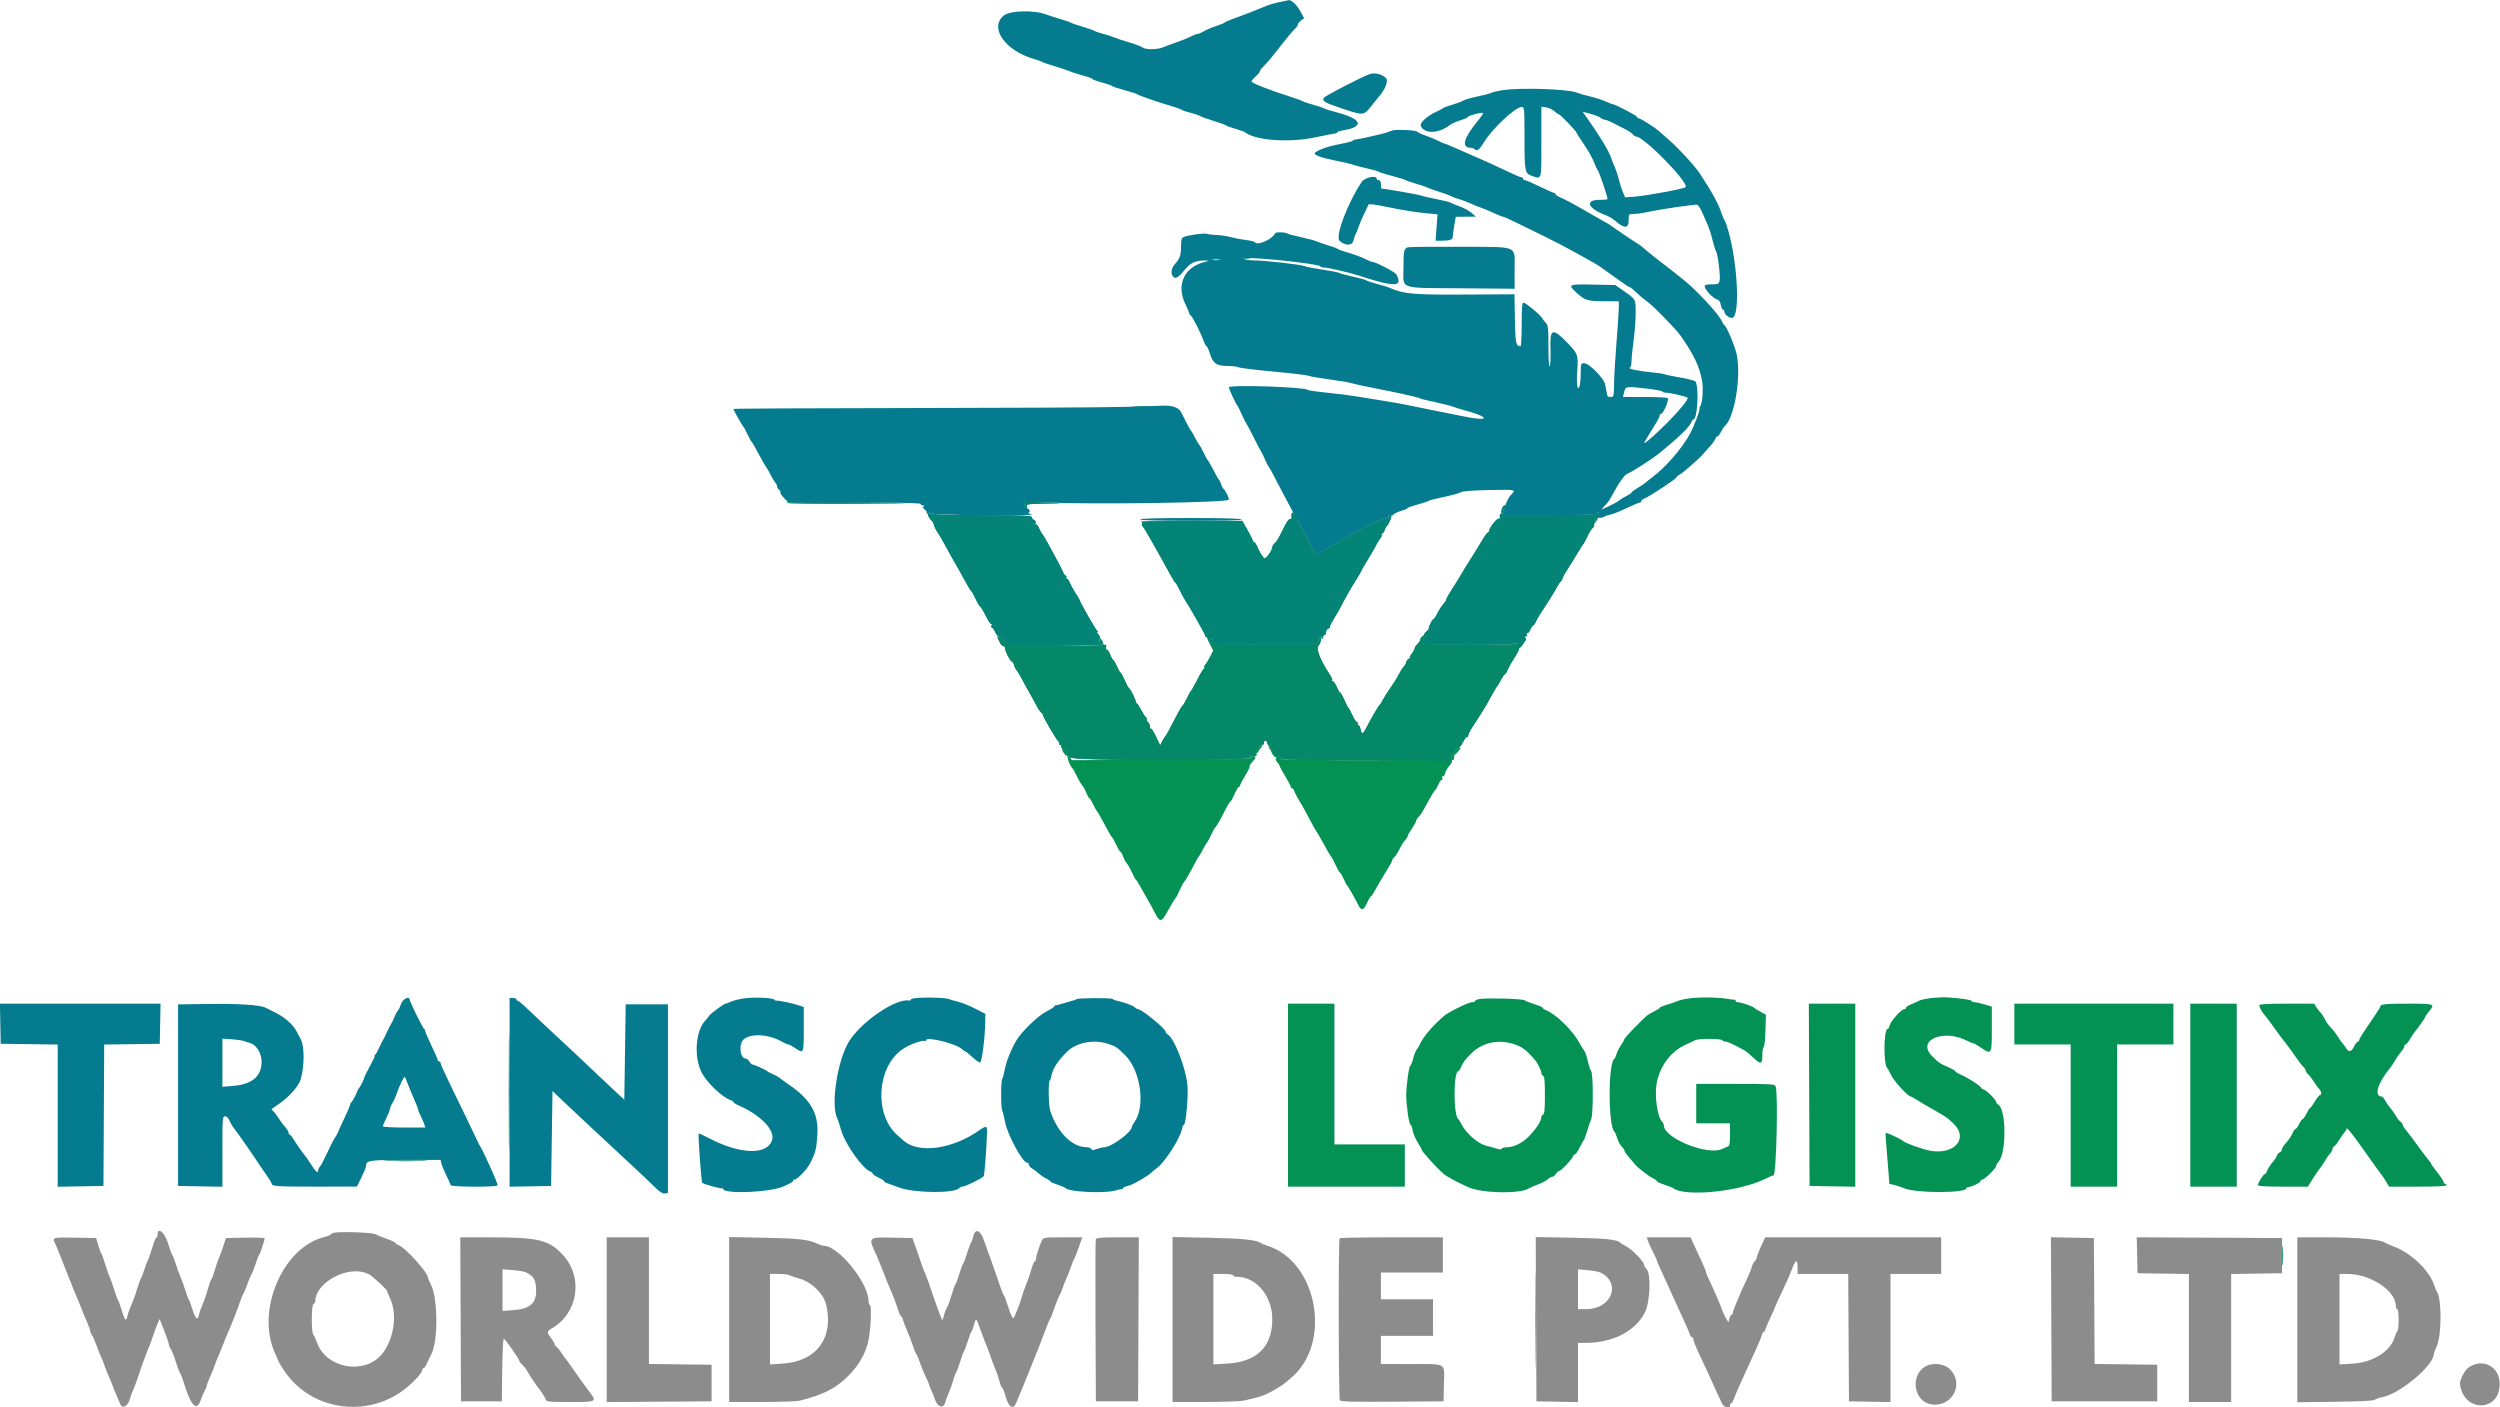
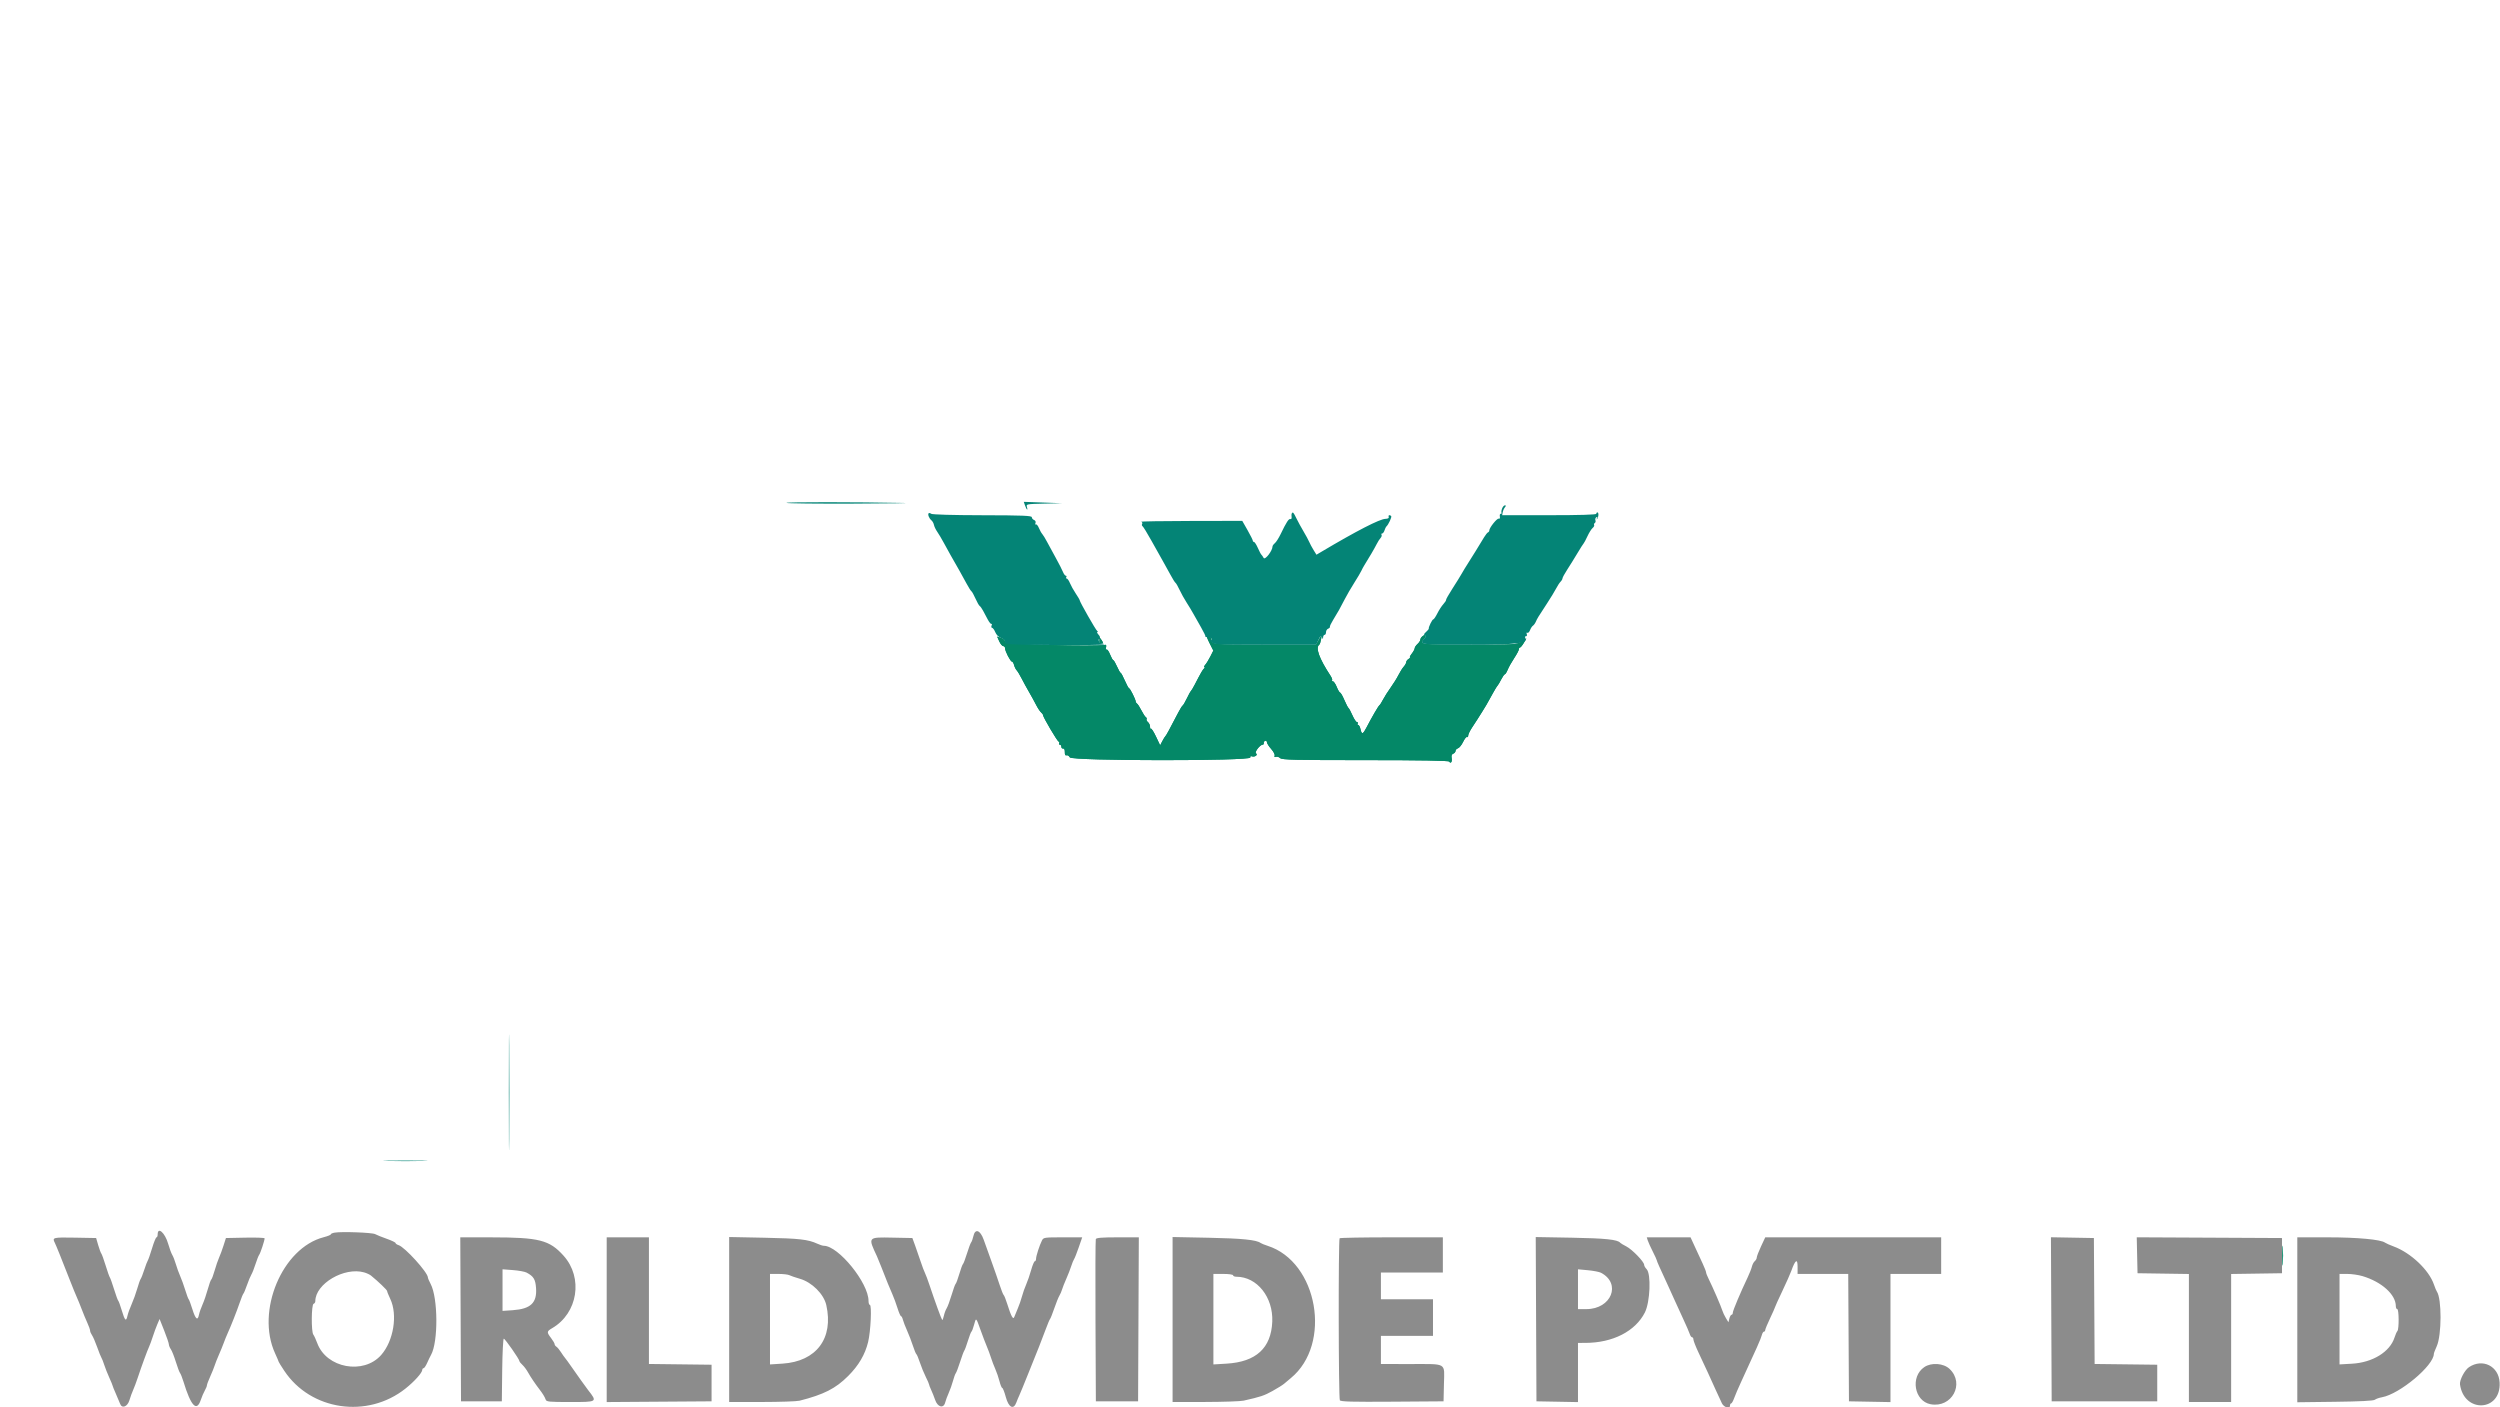
<svg xmlns="http://www.w3.org/2000/svg" id="svg" version="1.1" width="400" height="225.12" viewBox="0, 0, 400,225.12">
  <g id="svgg">
    <path id="path3" d="M193.504 102.848 L 194.133 104.095 193.662 105.032 C 193.403 105.547,193.035 106.146,192.844 106.363 C 192.654 106.579,192.589 106.758,192.702 106.760 C 192.814 106.762,192.804 106.838,192.680 106.929 C 192.464 107.088,192.168 107.598,191.145 109.572 C 190.888 110.068,190.614 110.524,190.537 110.586 C 190.460 110.648,190.170 111.173,189.893 111.754 C 189.615 112.334,189.318 112.841,189.232 112.880 C 189.147 112.919,188.839 113.407,188.549 113.964 C 187.058 116.825,186.587 117.690,186.463 117.793 C 186.388 117.855,186.168 118.209,185.975 118.581 L 185.623 119.257 184.959 117.856 C 184.594 117.086,184.231 116.520,184.152 116.599 C 184.073 116.677,184.009 116.535,184.009 116.281 C 184.009 116.028,183.858 115.696,183.674 115.543 C 183.489 115.390,183.390 115.181,183.452 115.080 C 183.515 114.979,183.461 114.831,183.334 114.753 C 183.206 114.674,182.887 114.185,182.624 113.667 C 182.362 113.149,182.050 112.663,181.932 112.587 C 181.815 112.512,181.716 112.360,181.712 112.250 C 181.702 111.913,180.816 110.135,180.658 110.135 C 180.577 110.135,180.269 109.578,179.975 108.896 C 179.681 108.215,179.379 107.657,179.304 107.656 C 179.228 107.654,178.967 107.198,178.722 106.642 C 178.478 106.086,178.210 105.631,178.127 105.631 C 178.044 105.631,177.813 105.220,177.612 104.718 C 177.411 104.216,177.156 103.862,177.045 103.930 C 176.934 103.999,176.898 103.848,176.964 103.594 C 177.030 103.341,176.996 103.150,176.887 103.170 C 175.138 103.491,160.811 103.094,160.811 102.725 C 160.811 102.457,160.572 102.213,160.174 102.074 L 159.537 101.852 159.883 102.615 C 160.073 103.035,160.360 103.378,160.520 103.378 C 160.680 103.378,160.811 103.534,160.811 103.725 C 160.811 104.196,161.673 105.856,161.917 105.856 C 162.025 105.856,162.175 106.102,162.251 106.403 C 162.326 106.704,162.515 107.084,162.669 107.248 C 162.824 107.411,163.182 108.001,163.465 108.559 C 163.748 109.116,164.275 110.079,164.637 110.698 C 164.999 111.318,165.512 112.250,165.775 112.770 C 166.039 113.290,166.398 113.835,166.573 113.980 C 166.749 114.125,166.892 114.329,166.892 114.432 C 166.892 114.742,169.152 118.575,169.383 118.657 C 169.501 118.698,169.540 118.825,169.470 118.938 C 169.400 119.051,169.450 119.144,169.581 119.144 C 169.712 119.144,169.820 119.296,169.820 119.482 C 169.820 119.668,169.947 119.794,170.101 119.764 C 170.275 119.729,170.378 119.948,170.370 120.334 C 170.361 120.757,170.452 120.924,170.648 120.849 C 170.808 120.788,171.046 120.937,171.177 121.181 C 171.487 121.762,200.170 121.780,200.047 121.200 C 200.008 121.016,200.108 120.939,200.293 121.010 C 200.743 121.183,201.325 120.777,200.964 120.543 C 200.673 120.354,201.600 119.144,202.036 119.144 C 202.155 119.144,202.227 119.030,202.196 118.891 C 202.165 118.751,202.266 118.591,202.421 118.534 C 202.576 118.477,202.703 118.573,202.703 118.747 C 202.703 118.921,203.009 119.407,203.384 119.827 C 203.759 120.246,204.011 120.732,203.945 120.906 C 203.864 121.115,203.936 121.178,204.158 121.093 C 204.341 121.023,204.639 121.113,204.820 121.293 C 205.100 121.573,207.097 121.622,218.439 121.622 C 227.199 121.622,231.778 121.700,231.872 121.851 C 232.118 122.249,232.376 121.881,232.264 121.292 C 232.190 120.907,232.272 120.682,232.519 120.587 C 232.719 120.510,232.883 120.313,232.883 120.149 C 232.883 119.985,233.060 119.792,233.277 119.722 C 233.494 119.651,233.863 119.191,234.098 118.700 C 234.333 118.209,234.612 117.860,234.718 117.926 C 234.823 117.991,234.910 117.885,234.910 117.689 C 234.910 117.493,235.189 116.915,235.529 116.403 C 235.870 115.892,236.247 115.311,236.368 115.113 C 236.489 114.914,236.829 114.377,237.123 113.918 C 237.649 113.101,237.856 112.742,238.938 110.774 C 239.233 110.237,239.537 109.747,239.614 109.685 C 239.690 109.623,239.946 109.192,240.182 108.727 C 240.418 108.263,240.685 107.883,240.774 107.883 C 240.863 107.883,241.069 107.553,241.231 107.151 C 241.393 106.748,241.862 105.914,242.272 105.296 C 242.682 104.678,243.018 104.045,243.018 103.888 C 243.018 103.732,243.098 103.604,243.195 103.604 C 243.292 103.604,243.562 103.281,243.795 102.887 L 244.218 102.170 243.423 102.661 C 242.646 103.141,242.446 103.153,235.052 103.153 C 227.145 103.153,227.015 103.136,227.851 102.212 C 228.057 101.985,228.161 101.735,228.082 101.656 C 227.892 101.466,227.252 102.007,227.252 102.358 C 227.252 102.509,227.050 102.816,226.802 103.041 C 226.554 103.265,226.351 103.571,226.351 103.721 C 226.351 103.871,226.141 104.260,225.885 104.587 C 225.628 104.913,225.501 105.183,225.603 105.187 C 225.705 105.191,225.611 105.297,225.394 105.423 C 225.177 105.550,225.000 105.781,225.000 105.937 C 225.000 106.093,224.823 106.418,224.606 106.658 C 224.389 106.898,224.009 107.500,223.761 107.995 C 223.514 108.491,222.946 109.403,222.501 110.022 C 222.055 110.642,221.509 111.503,221.287 111.937 C 221.065 112.370,220.807 112.776,220.715 112.838 C 220.541 112.954,219.515 114.717,218.650 116.385 C 218.062 117.520,217.879 117.573,217.680 116.667 C 217.599 116.295,217.432 115.991,217.311 115.991 C 217.190 115.991,217.153 115.890,217.230 115.766 C 217.306 115.642,217.256 115.541,217.118 115.541 C 216.980 115.541,216.655 115.059,216.397 114.471 C 216.138 113.882,215.853 113.350,215.762 113.288 C 215.671 113.226,215.369 112.644,215.091 111.993 C 214.812 111.343,214.506 110.811,214.411 110.811 C 214.316 110.811,214.076 110.405,213.878 109.910 C 213.679 109.414,213.398 109.009,213.253 109.009 C 213.107 109.009,213.053 108.944,213.131 108.866 C 213.210 108.787,213.101 108.457,212.887 108.133 C 211.060 105.352,210.437 103.626,211.088 103.142 C 211.180 103.074,211.312 102.668,211.382 102.241 L 211.509 101.464 211.042 102.309 L 210.575 103.153 202.373 103.153 C 193.891 103.153,193.828 103.146,193.812 102.253 C 193.809 102.067,193.705 101.914,193.581 101.912 C 193.457 101.909,193.248 101.838,193.115 101.754 C 192.983 101.670,193.158 102.162,193.504 102.848 M175.639 101.999 C 175.804 102.104,175.931 102.255,175.920 102.334 C 175.860 102.786,175.937 102.928,176.244 102.928 C 176.544 102.928,176.541 102.858,176.218 102.365 C 176.015 102.055,175.734 101.803,175.593 101.805 C 175.437 101.807,175.455 101.883,175.639 101.999 M365.175 200.901 C 365.175 202.325,365.212 202.908,365.257 202.196 C 365.301 201.484,365.301 200.318,365.257 199.606 C 365.212 198.894,365.175 199.476,365.175 200.901 " stroke="none" fill="#048867" fill-rule="evenodd" />
-     <path id="path4" d="M125.823 80.462 C 125.880 80.555,130.761 80.608,136.669 80.581 C 142.576 80.554,146.092 80.504,144.482 80.470 C 137.148 80.314,125.728 80.309,125.823 80.462 M164.017 80.912 C 164.262 81.613,164.521 81.772,164.304 81.088 C 164.170 80.664,164.294 80.641,167.048 80.580 L 169.932 80.516 166.866 80.405 L 163.801 80.293 164.017 80.912 M240.335 81.363 C 240.229 81.641,240.188 81.945,240.242 82.038 C 240.297 82.131,240.240 82.207,240.116 82.207 C 239.992 82.207,239.929 82.404,239.975 82.645 C 240.026 82.911,239.955 83.044,239.793 82.986 C 239.527 82.890,238.288 84.442,238.288 84.871 C 238.288 84.996,238.198 85.131,238.087 85.173 C 237.976 85.214,237.697 85.560,237.467 85.942 C 236.566 87.439,235.525 89.123,234.903 90.090 C 234.544 90.648,234.082 91.408,233.876 91.779 C 233.670 92.151,233.011 93.215,232.411 94.144 C 231.812 95.073,231.343 95.901,231.370 95.984 C 231.397 96.067,231.202 96.371,230.938 96.660 C 230.673 96.948,230.240 97.615,229.976 98.142 C 229.712 98.668,229.421 99.099,229.330 99.099 C 229.158 99.099,228.549 100.333,228.603 100.573 C 228.619 100.648,228.420 100.895,228.159 101.121 C 227.822 101.414,227.768 101.562,227.975 101.634 C 228.195 101.711,228.170 101.844,227.872 102.181 C 227.020 103.142,227.104 103.153,235.052 103.153 C 242.872 103.153,244.592 102.934,244.020 102.008 C 243.950 101.894,244.011 101.802,244.155 101.802 C 244.300 101.802,244.357 101.645,244.283 101.452 C 244.206 101.251,244.244 101.161,244.372 101.241 C 244.495 101.316,244.690 101.129,244.806 100.824 C 244.922 100.519,245.131 100.199,245.270 100.113 C 245.409 100.027,245.618 99.738,245.734 99.471 C 245.967 98.935,246.056 98.790,247.546 96.515 C 248.116 95.645,248.762 94.583,248.983 94.155 C 249.203 93.728,249.522 93.239,249.691 93.069 C 249.861 92.900,250.000 92.658,250.000 92.533 C 250.000 92.408,250.340 91.782,250.756 91.142 C 251.172 90.501,251.906 89.319,252.387 88.514 C 252.868 87.708,253.319 86.999,253.389 86.937 C 253.459 86.875,253.730 86.363,253.991 85.798 C 254.252 85.234,254.625 84.640,254.820 84.478 C 255.016 84.316,255.124 84.100,255.061 83.999 C 254.999 83.898,255.046 83.754,255.167 83.680 C 255.287 83.605,255.333 83.406,255.268 83.236 C 255.203 83.067,255.273 82.852,255.425 82.758 C 255.616 82.640,255.644 82.685,255.517 82.904 C 255.416 83.078,255.419 83.143,255.524 83.047 C 255.777 82.817,255.831 81.982,255.593 81.982 C 255.490 81.982,255.405 82.083,255.405 82.207 C 255.405 82.353,252.745 82.432,247.873 82.432 L 240.341 82.432 240.432 81.959 C 240.482 81.699,240.641 81.344,240.785 81.171 C 240.982 80.933,240.982 80.856,240.786 80.856 C 240.643 80.856,240.440 81.084,240.335 81.363 M148.587 82.119 C 148.402 82.304,148.650 82.945,149.026 83.251 C 149.199 83.392,149.382 83.724,149.433 83.988 C 149.484 84.252,149.721 84.745,149.959 85.083 C 150.198 85.422,150.684 86.244,151.041 86.911 C 151.397 87.578,151.872 88.439,152.096 88.825 C 153.044 90.462,154.078 92.305,154.638 93.356 C 154.969 93.975,155.323 94.536,155.426 94.602 C 155.529 94.669,155.823 95.197,156.079 95.776 C 156.335 96.355,156.636 96.885,156.749 96.955 C 156.861 97.024,157.101 97.358,157.281 97.696 C 157.460 98.034,157.809 98.687,158.054 99.147 C 158.300 99.606,158.570 99.913,158.654 99.829 C 158.739 99.745,158.741 99.850,158.659 100.063 C 158.577 100.276,158.610 100.450,158.732 100.450 C 158.854 100.450,159.085 100.766,159.245 101.151 C 159.421 101.576,159.786 101.939,160.173 102.074 C 160.568 102.212,160.811 102.457,160.811 102.719 C 160.811 103.124,161.157 103.145,168.785 103.204 C 173.171 103.238,176.712 103.190,176.655 103.097 C 176.597 103.004,176.415 102.928,176.250 102.928 C 175.868 102.928,175.620 102.313,175.925 102.124 C 176.068 102.036,176.009 101.820,175.768 101.554 C 175.555 101.319,175.472 101.125,175.584 101.123 C 175.697 101.121,175.681 101.045,175.551 100.954 C 175.313 100.788,172.748 96.285,172.748 96.033 C 172.748 95.959,172.465 95.479,172.120 94.965 C 171.775 94.452,171.358 93.702,171.192 93.300 C 171.027 92.897,170.796 92.568,170.680 92.568 C 170.564 92.568,170.532 92.466,170.608 92.342 C 170.685 92.218,170.650 92.117,170.531 92.117 C 170.412 92.117,170.203 91.838,170.068 91.498 C 169.932 91.157,169.427 90.169,168.946 89.302 C 168.464 88.435,167.830 87.269,167.537 86.712 C 167.244 86.154,166.894 85.580,166.758 85.436 C 166.623 85.292,166.383 84.862,166.225 84.482 C 166.068 84.101,165.850 83.844,165.742 83.911 C 165.634 83.978,165.606 83.876,165.679 83.685 C 165.758 83.480,165.664 83.280,165.451 83.199 C 165.253 83.122,165.090 82.924,165.090 82.757 C 165.090 82.509,163.645 82.451,157.168 82.438 C 152.417 82.428,149.140 82.335,148.983 82.204 C 148.838 82.084,148.660 82.046,148.587 82.119 M206.687 82.151 C 206.633 82.244,206.619 82.503,206.655 82.727 C 206.691 82.951,206.606 83.095,206.465 83.048 C 206.201 82.960,205.829 83.535,204.895 85.473 C 204.596 86.092,204.184 86.738,203.978 86.908 C 203.772 87.078,203.604 87.314,203.604 87.431 C 203.604 88.119,202.401 89.672,202.181 89.268 C 202.055 89.039,201.891 88.801,201.815 88.739 C 201.739 88.677,201.487 88.195,201.255 87.669 C 201.022 87.142,200.747 86.712,200.641 86.712 C 200.536 86.712,200.450 86.621,200.450 86.510 C 200.450 86.399,200.070 85.640,199.606 84.823 L 198.761 83.338 190.541 83.353 C 186.019 83.362,182.447 83.420,182.603 83.483 C 182.758 83.546,182.821 83.701,182.743 83.828 C 182.664 83.955,182.697 84.124,182.815 84.203 C 182.933 84.282,183.579 85.338,184.251 86.550 C 184.923 87.762,185.748 89.231,186.084 89.816 C 186.420 90.400,186.966 91.385,187.296 92.005 C 187.627 92.624,187.979 93.183,188.078 93.248 C 188.178 93.312,188.470 93.819,188.727 94.374 C 188.984 94.929,189.489 95.839,189.850 96.396 C 190.210 96.954,190.699 97.765,190.935 98.198 C 191.171 98.632,191.727 99.613,192.170 100.378 C 192.613 101.143,192.930 101.815,192.875 101.870 C 192.820 101.925,192.998 101.957,193.271 101.942 C 193.543 101.927,193.814 102.055,193.872 102.227 C 193.944 102.442,193.880 102.483,193.667 102.358 C 193.496 102.257,193.549 102.395,193.785 102.664 C 194.211 103.149,194.280 103.153,202.403 103.153 L 210.593 103.153 210.975 102.351 C 211.297 101.677,211.384 101.614,211.519 101.957 C 211.668 102.334,211.681 102.335,211.696 101.971 C 211.705 101.754,211.813 101.577,211.937 101.577 C 212.061 101.577,212.162 101.385,212.162 101.150 C 212.162 100.916,212.315 100.665,212.502 100.593 C 212.689 100.522,212.816 100.384,212.785 100.288 C 212.754 100.191,212.980 99.707,213.288 99.212 C 214.006 98.057,214.468 97.233,215.181 95.833 C 215.497 95.214,216.174 94.048,216.685 93.243 C 217.197 92.438,217.706 91.577,217.816 91.329 C 217.927 91.081,218.144 90.678,218.299 90.433 C 218.971 89.373,219.963 87.673,220.272 87.050 C 220.457 86.678,220.736 86.239,220.892 86.074 C 221.048 85.909,221.118 85.681,221.047 85.567 C 220.977 85.454,221.020 85.360,221.143 85.360 C 221.266 85.360,221.437 85.132,221.524 84.854 C 221.611 84.575,221.745 84.296,221.821 84.234 C 222.135 83.979,222.725 82.710,222.592 82.577 C 222.344 82.329,222.081 82.419,222.194 82.714 C 222.263 82.896,222.073 83.003,221.655 83.018 C 220.734 83.050,217.058 84.942,211.454 88.268 L 210.633 88.755 210.174 88.013 C 209.921 87.604,209.607 87.018,209.475 86.709 C 209.343 86.401,208.933 85.642,208.564 85.023 C 208.195 84.403,207.683 83.466,207.427 82.939 C 206.949 81.958,206.855 81.857,206.687 82.151 M81.413 174.775 C 81.413 183.012,81.441 186.382,81.475 182.264 C 81.509 178.145,81.509 171.405,81.475 167.286 C 81.441 163.167,81.413 166.537,81.413 174.775 M61.993 185.754 C 63.573 185.793,66.157 185.793,67.736 185.754 C 69.316 185.715,68.024 185.683,64.865 185.683 C 61.706 185.683,60.414 185.715,61.993 185.754 " stroke="none" fill="#048476" fill-rule="evenodd" />
    <path id="path0" d="M25.225 197.523 C 25.225 197.770,25.142 197.973,25.041 197.973 C 24.940 197.973,24.621 198.758,24.331 199.718 C 24.042 200.678,23.733 201.565,23.644 201.689 C 23.556 201.813,23.304 202.472,23.086 203.153 C 22.867 203.834,22.610 204.493,22.514 204.617 C 22.418 204.741,22.167 205.450,21.955 206.194 C 21.743 206.937,21.341 208.052,21.062 208.671 C 20.783 209.291,20.482 210.128,20.394 210.531 C 20.178 211.519,19.977 211.323,19.475 209.639 C 19.243 208.859,18.992 208.170,18.916 208.108 C 18.841 208.046,18.545 207.235,18.258 206.306 C 17.972 205.377,17.665 204.516,17.577 204.392 C 17.489 204.268,17.185 203.407,16.901 202.477 C 16.618 201.548,16.307 200.687,16.210 200.563 C 16.113 200.439,15.887 199.831,15.708 199.212 L 15.381 198.086 11.970 198.023 C 8.491 197.960,8.339 197.998,8.757 198.821 C 8.976 199.250,9.853 201.426,11.140 204.730 C 11.599 205.907,12.114 207.173,12.286 207.545 C 12.457 207.917,12.808 208.778,13.066 209.459 C 13.324 210.141,13.733 211.128,13.974 211.653 C 14.216 212.178,14.414 212.738,14.414 212.898 C 14.414 213.057,14.553 213.388,14.722 213.632 C 14.891 213.877,15.263 214.735,15.549 215.541 C 15.834 216.346,16.138 217.106,16.225 217.230 C 16.312 217.354,16.512 217.860,16.670 218.356 C 16.828 218.851,17.196 219.782,17.488 220.425 C 17.779 221.067,18.018 221.647,18.018 221.713 C 18.018 221.779,18.257 222.369,18.548 223.023 C 18.840 223.677,19.141 224.389,19.217 224.606 C 19.503 225.422,20.400 225.083,20.706 224.043 C 20.862 223.516,21.129 222.782,21.300 222.410 C 21.471 222.038,21.812 221.126,22.057 220.383 C 22.626 218.654,23.596 216.010,23.874 215.428 C 23.992 215.180,24.252 214.471,24.450 213.851 C 24.649 213.232,24.975 212.346,25.174 211.883 L 25.535 211.040 26.272 212.896 C 26.677 213.917,27.013 214.907,27.018 215.096 C 27.023 215.285,27.167 215.640,27.339 215.885 C 27.510 216.130,27.867 217.031,28.132 217.889 C 28.396 218.746,28.702 219.556,28.811 219.690 C 28.919 219.823,29.163 220.439,29.353 221.059 C 30.554 224.986,31.468 225.951,32.126 223.986 C 32.291 223.491,32.580 222.817,32.768 222.488 C 32.955 222.159,33.108 221.782,33.108 221.650 C 33.108 221.518,33.350 220.875,33.645 220.221 C 33.940 219.567,34.258 218.778,34.351 218.468 C 34.445 218.159,34.745 217.399,35.018 216.779 C 35.292 216.160,35.643 215.298,35.800 214.865 C 35.956 214.431,36.222 213.773,36.391 213.401 C 36.955 212.161,37.882 209.812,38.347 208.446 C 38.600 207.703,38.869 207.044,38.944 206.982 C 39.019 206.920,39.274 206.312,39.511 205.631 C 39.747 204.949,40.064 204.189,40.215 203.941 C 40.366 203.694,40.666 202.934,40.883 202.252 C 41.099 201.571,41.364 200.901,41.472 200.764 C 41.664 200.521,42.335 198.487,42.340 198.136 C 42.341 198.039,40.949 197.988,39.245 198.023 L 36.149 198.086 35.753 199.324 C 35.535 200.006,35.217 200.867,35.045 201.239 C 34.874 201.610,34.561 202.523,34.349 203.266 C 34.137 204.009,33.891 204.668,33.801 204.730 C 33.712 204.792,33.458 205.501,33.237 206.306 C 33.016 207.111,32.641 208.201,32.403 208.727 C 32.165 209.254,31.909 209.993,31.834 210.369 C 31.631 211.383,31.277 211.075,30.771 209.445 C 30.523 208.648,30.261 207.945,30.188 207.883 C 30.115 207.821,29.870 207.162,29.642 206.419 C 29.415 205.676,29.048 204.662,28.827 204.167 C 28.606 203.671,28.293 202.810,28.133 202.252 C 27.972 201.695,27.716 201.036,27.564 200.788 C 27.412 200.541,27.114 199.735,26.903 198.998 C 26.398 197.239,25.225 196.208,25.225 197.523 M53.547 197.221 C 53.207 197.279,52.928 197.403,52.928 197.495 C 52.928 197.587,52.423 197.792,51.806 197.950 C 45.162 199.653,40.917 209.767,44.010 216.527 C 44.331 217.231,44.595 217.847,44.595 217.896 C 44.595 217.946,44.995 218.589,45.484 219.325 C 49.710 225.688,58.776 227.020,64.872 222.175 C 66.321 221.023,67.568 219.628,67.568 219.159 C 67.568 219.027,67.657 218.919,67.767 218.919 C 67.877 218.919,68.135 218.539,68.341 218.074 C 68.547 217.610,68.829 217.027,68.968 216.779 C 70.131 214.708,70.089 207.648,68.901 205.431 C 68.663 204.987,68.467 204.521,68.464 204.395 C 68.450 203.586,64.787 199.545,63.779 199.224 C 63.509 199.139,63.288 198.987,63.288 198.886 C 63.288 198.786,62.655 198.480,61.881 198.208 C 61.106 197.935,60.270 197.599,60.023 197.461 C 59.565 197.207,54.682 197.026,53.547 197.221 M155.735 197.804 C 155.649 198.207,155.491 198.645,155.384 198.779 C 155.277 198.912,154.973 199.723,154.709 200.581 C 154.445 201.438,154.159 202.190,154.074 202.252 C 153.989 202.314,153.727 203.024,153.491 203.829 C 153.255 204.634,152.993 205.343,152.908 205.405 C 152.823 205.467,152.529 206.271,152.256 207.192 C 151.982 208.113,151.626 209.076,151.464 209.332 C 151.303 209.588,151.100 210.134,151.014 210.545 C 150.928 210.957,150.808 211.244,150.747 211.183 C 150.623 211.058,149.570 208.166,148.747 205.690 C 148.449 204.793,148.108 203.881,147.990 203.663 C 147.872 203.444,147.574 202.658,147.329 201.914 C 147.084 201.171,146.681 200.006,146.432 199.324 L 145.981 198.086 142.878 198.023 C 138.811 197.940,138.853 197.891,140.315 201.014 C 140.431 201.261,140.742 202.021,141.005 202.703 C 141.828 204.829,142.368 206.161,142.788 207.095 C 143.011 207.590,143.375 208.578,143.597 209.291 C 143.819 210.003,144.073 210.586,144.161 210.586 C 144.249 210.586,144.385 210.842,144.463 211.155 C 144.542 211.468,144.844 212.253,145.135 212.900 C 145.426 213.547,145.844 214.634,146.063 215.315 C 146.283 215.997,146.534 216.605,146.622 216.667 C 146.709 216.729,146.963 217.335,147.187 218.013 C 147.410 218.692,147.831 219.721,148.121 220.298 C 148.411 220.876,148.649 221.421,148.649 221.508 C 148.649 221.595,148.799 221.986,148.982 222.376 C 149.165 222.766,149.454 223.491,149.623 223.986 C 150.021 225.155,150.977 225.401,151.228 224.401 C 151.314 224.058,151.570 223.368,151.796 222.868 C 152.023 222.368,152.329 221.503,152.477 220.946 C 152.626 220.389,152.829 219.831,152.930 219.707 C 153.030 219.583,153.338 218.773,153.614 217.905 C 153.889 217.038,154.191 216.227,154.284 216.104 C 154.378 215.980,154.640 215.270,154.867 214.527 C 155.095 213.784,155.349 213.125,155.432 213.063 C 155.516 213.001,155.700 212.520,155.841 211.993 C 156.174 210.755,156.156 210.741,156.882 212.782 C 157.224 213.742,157.678 214.932,157.890 215.428 C 158.103 215.923,158.403 216.734,158.559 217.230 C 158.714 217.725,159.024 218.542,159.248 219.044 C 159.473 219.547,159.776 220.434,159.922 221.015 C 160.069 221.596,160.267 222.072,160.362 222.072 C 160.457 222.072,160.714 222.731,160.932 223.536 C 161.388 225.222,162.176 225.615,162.623 224.381 C 162.746 224.040,162.947 223.559,163.068 223.311 C 163.190 223.063,163.856 221.441,164.549 219.707 C 165.242 217.973,166.014 216.047,166.264 215.428 C 166.514 214.809,166.980 213.592,167.299 212.725 C 167.618 211.858,167.938 211.098,168.009 211.036 C 168.081 210.974,168.383 210.214,168.681 209.347 C 168.978 208.480,169.346 207.568,169.497 207.320 C 169.649 207.072,169.846 206.616,169.935 206.306 C 170.025 205.997,170.325 205.236,170.602 204.617 C 170.879 203.998,171.235 203.086,171.393 202.590 C 171.551 202.095,171.758 201.588,171.852 201.464 C 171.947 201.340,172.278 200.504,172.588 199.606 L 173.153 197.973 170.061 197.973 C 167.080 197.973,166.959 197.991,166.711 198.480 C 166.327 199.237,165.773 200.959,165.769 201.408 C 165.767 201.624,165.678 201.802,165.570 201.802 C 165.463 201.802,165.199 202.435,164.983 203.209 C 164.768 203.984,164.410 205.023,164.187 205.518 C 163.965 206.014,163.662 206.875,163.514 207.432 C 163.365 207.990,163.066 208.851,162.849 209.347 C 162.632 209.842,162.382 210.449,162.295 210.695 C 162.105 211.227,161.794 210.655,161.134 208.559 C 160.920 207.877,160.674 207.269,160.588 207.207 C 160.502 207.145,160.218 206.436,159.957 205.631 C 159.697 204.825,159.116 203.153,158.668 201.914 C 158.220 200.676,157.647 199.079,157.397 198.367 C 156.841 196.788,156.012 196.507,155.735 197.804 M73.703 211.092 L 73.761 224.212 77.027 224.212 L 80.293 224.212 80.353 219.200 C 80.387 216.444,80.500 214.189,80.606 214.189 C 80.808 214.189,83.108 217.489,83.108 217.779 C 83.108 217.872,83.322 218.141,83.583 218.377 C 83.843 218.613,84.253 219.161,84.492 219.595 C 84.891 220.315,85.629 221.412,86.325 222.315 C 86.837 222.980,87.175 223.535,87.308 223.930 C 87.427 224.285,87.822 224.324,91.242 224.324 C 95.613 224.324,95.600 224.333,94.096 222.410 C 93.777 222.002,92.244 219.856,91.441 218.695 C 91.008 218.067,90.545 217.430,90.413 217.279 C 90.281 217.128,89.979 216.700,89.743 216.329 C 89.506 215.957,89.183 215.572,89.026 215.473 C 88.868 215.374,88.739 215.190,88.739 215.064 C 88.739 214.938,88.485 214.503,88.176 214.097 C 87.451 213.147,87.465 213.021,88.345 212.509 C 92.455 210.114,93.347 204.446,90.170 200.912 C 87.911 198.400,86.282 197.984,78.658 197.977 L 73.645 197.973 73.703 211.092 M97.072 211.151 L 97.072 224.330 105.462 224.271 L 113.851 224.212 113.851 221.284 L 113.851 218.356 108.840 218.295 L 103.829 218.235 103.829 208.104 L 103.829 197.973 100.450 197.973 L 97.072 197.973 97.072 211.151 M116.667 211.124 L 116.667 224.324 121.903 224.319 C 124.783 224.316,127.494 224.223,127.928 224.113 C 131.816 223.125,133.695 222.169,135.709 220.155 C 137.387 218.478,138.415 216.723,138.902 214.709 C 139.313 213.010,139.507 208.784,139.174 208.784 C 139.059 208.784,138.964 208.496,138.964 208.143 C 138.964 205.260,134.144 199.324,131.802 199.324 C 131.629 199.324,131.168 199.176,130.777 198.994 C 129.306 198.311,127.884 198.149,122.354 198.038 L 116.667 197.923 116.667 211.124 M175.329 198.255 C 175.269 198.409,175.247 204.313,175.279 211.374 L 175.338 224.212 178.716 224.212 L 182.095 224.212 182.153 211.092 L 182.211 197.973 178.824 197.973 C 176.321 197.973,175.408 198.047,175.329 198.255 M187.613 211.124 L 187.613 224.324 192.849 224.315 C 195.729 224.309,198.491 224.214,198.986 224.102 C 201.693 223.493,202.263 223.303,203.591 222.565 C 204.390 222.122,205.225 221.601,205.447 221.409 C 205.669 221.216,206.158 220.805,206.535 220.495 C 213.168 215.040,210.859 201.899,202.815 199.328 C 202.320 199.170,201.813 198.964,201.689 198.871 C 201.037 198.379,198.712 198.145,193.412 198.040 L 187.613 197.924 187.613 211.124 M214.339 198.123 C 214.124 198.339,214.160 223.705,214.377 224.046 C 214.518 224.268,216.348 224.317,222.763 224.271 L 230.968 224.212 231.032 221.414 C 231.110 217.963,231.592 218.251,225.732 218.247 L 220.946 218.243 220.946 215.991 L 220.946 213.739 225.113 213.739 L 229.279 213.739 229.279 210.811 L 229.279 207.883 225.113 207.883 L 220.946 207.883 220.946 205.743 L 220.946 203.604 225.901 203.604 L 230.856 203.604 230.856 200.788 L 230.856 197.973 222.673 197.973 C 218.172 197.973,214.422 198.041,214.339 198.123 M245.775 211.070 L 245.833 224.212 249.155 224.274 L 252.477 224.336 252.477 219.601 L 252.477 214.865 253.660 214.863 C 258.043 214.857,261.653 213.010,263.183 209.990 C 264.022 208.335,264.201 203.808,263.457 203.064 C 263.240 202.848,263.063 202.537,263.063 202.373 C 263.063 201.885,261.144 199.902,260.213 199.428 C 259.737 199.185,259.296 198.922,259.234 198.843 C 258.836 198.334,256.866 198.127,251.518 198.032 L 245.717 197.929 245.775 211.070 M263.644 198.480 C 263.732 198.758,264.093 199.556,264.447 200.253 C 264.801 200.950,265.090 201.583,265.090 201.660 C 265.090 201.788,265.501 202.712,267.007 205.968 C 267.294 206.588,267.730 207.551,267.976 208.108 C 268.222 208.666,268.825 209.983,269.316 211.036 C 269.807 212.089,270.280 213.178,270.367 213.457 C 270.454 213.736,270.620 213.964,270.736 213.964 C 270.851 213.964,270.946 214.124,270.946 214.319 C 270.946 214.515,271.312 215.452,271.760 216.403 C 272.908 218.838,273.712 220.586,274.525 222.410 C 274.911 223.277,275.357 224.240,275.515 224.550 C 275.847 225.198,276.802 225.460,276.802 224.903 C 276.802 224.709,276.883 224.550,276.982 224.550 C 277.081 224.550,277.298 224.169,277.464 223.705 C 277.630 223.240,278.118 222.100,278.549 221.171 C 281.002 215.872,281.751 214.180,281.893 213.612 C 281.969 213.310,282.121 213.063,282.232 213.063 C 282.342 213.063,282.432 212.952,282.432 212.816 C 282.432 212.680,282.787 211.822,283.221 210.908 C 283.654 209.995,284.009 209.196,284.009 209.134 C 284.009 209.071,284.528 207.928,285.162 206.593 C 285.797 205.259,286.452 203.783,286.619 203.314 C 287.243 201.563,287.613 201.316,287.613 202.653 L 287.613 203.829 291.664 203.829 L 295.716 203.829 295.775 214.020 L 295.833 224.212 299.155 224.274 L 302.477 224.336 302.477 214.083 L 302.477 203.829 306.532 203.829 L 310.586 203.829 310.586 200.901 L 310.586 197.973 296.513 197.973 L 282.441 197.973 281.761 199.428 C 281.387 200.228,281.081 201.026,281.081 201.202 C 281.081 201.378,280.939 201.639,280.765 201.783 C 280.592 201.928,280.384 202.320,280.304 202.656 C 280.224 202.991,279.917 203.773,279.621 204.392 C 278.476 206.793,277.252 209.701,277.252 210.023 C 277.252 210.208,277.162 210.360,277.051 210.360 C 276.941 210.360,276.783 210.630,276.700 210.961 L 276.549 211.561 276.141 210.889 C 275.916 210.519,275.658 209.970,275.568 209.669 C 275.376 209.030,274.021 205.901,273.401 204.666 C 273.165 204.198,272.973 203.710,272.973 203.583 C 272.973 203.455,272.729 202.825,272.430 202.182 C 272.132 201.539,271.573 200.329,271.187 199.493 L 270.487 197.973 266.985 197.973 L 263.483 197.973 263.644 198.480 M328.208 211.086 L 328.266 224.212 336.712 224.212 L 345.158 224.212 345.158 221.284 L 345.158 218.356 340.149 218.295 L 335.140 218.235 335.081 208.160 L 335.023 198.086 331.586 198.023 L 328.150 197.961 328.208 211.086 M341.941 200.843 L 342.005 203.716 346.115 203.778 L 350.225 203.839 350.225 214.082 L 350.225 224.324 353.604 224.324 L 356.982 224.324 356.982 214.082 L 356.982 203.839 361.052 203.778 L 365.122 203.716 365.121 200.901 L 365.121 198.086 353.500 198.027 L 341.878 197.969 341.941 200.843 M367.568 211.168 L 367.568 224.362 373.614 224.287 C 377.630 224.237,379.767 224.127,379.977 223.960 C 380.151 223.821,380.664 223.641,381.118 223.559 C 383.952 223.049,389.414 218.480,389.414 216.619 C 389.414 216.508,389.622 215.962,389.875 215.406 C 390.680 213.638,390.695 207.775,389.896 206.648 C 389.807 206.522,389.595 206.014,389.427 205.518 C 388.636 203.197,385.725 200.445,382.995 199.437 C 382.376 199.209,381.750 198.931,381.604 198.821 C 380.946 198.323,377.185 197.975,372.466 197.974 L 367.568 197.973 367.568 211.168 M84.256 203.615 C 85.379 204.216,85.666 204.685,85.767 206.083 C 85.939 208.456,84.911 209.434,82.038 209.632 L 80.405 209.744 80.405 206.416 L 80.405 203.088 82.074 203.214 C 82.992 203.284,83.974 203.464,84.256 203.615 M256.159 203.641 C 259.461 205.383,257.818 209.459,253.814 209.459 L 252.477 209.459 252.477 206.274 L 252.477 203.088 254.076 203.237 C 254.954 203.319,255.892 203.501,256.159 203.641 M58.268 203.585 C 58.664 203.698,59.154 203.926,59.358 204.092 C 60.513 205.030,61.937 206.395,61.937 206.565 C 61.937 206.673,62.165 207.242,62.444 207.829 C 63.650 210.369,62.976 214.535,60.995 216.792 C 58.179 219.999,52.241 218.908,50.765 214.913 C 50.549 214.329,50.265 213.710,50.133 213.538 C 49.781 213.081,49.816 208.733,50.171 208.614 C 50.325 208.563,50.450 208.372,50.450 208.191 C 50.450 205.405,55.088 202.673,58.268 203.585 M126.298 204.030 C 126.513 204.140,127.273 204.399,127.987 204.605 C 129.914 205.161,131.815 207.058,132.209 208.817 C 133.398 214.129,130.631 217.828,125.205 218.180 L 123.198 218.310 123.198 211.069 L 123.198 203.829 124.553 203.829 C 125.298 203.829,126.083 203.919,126.298 204.030 M197.297 204.054 C 197.297 204.178,197.536 204.279,197.827 204.279 C 201.122 204.279,203.727 207.544,203.563 211.470 C 203.387 215.687,200.976 217.902,196.256 218.183 L 194.144 218.309 194.144 211.069 L 194.144 203.829 195.721 203.829 C 196.622 203.829,197.297 203.925,197.297 204.054 M377.998 204.178 C 381.080 205.100,383.333 207.131,383.333 208.987 C 383.333 209.247,383.435 209.459,383.559 209.459 C 383.838 209.459,383.863 212.663,383.586 212.962 C 383.477 213.079,383.269 213.549,383.123 214.005 C 382.391 216.298,379.622 218.004,376.329 218.191 L 374.324 218.306 374.324 211.067 L 374.324 203.829 375.577 203.829 C 376.266 203.829,377.356 203.986,377.998 204.178 M307.886 218.737 C 305.616 220.279,306.278 224.186,308.893 224.676 C 312.290 225.314,314.406 221.397,311.941 219.035 C 310.972 218.107,309.024 217.964,307.886 218.737 M395.032 218.752 C 394.342 219.217,393.504 220.829,393.599 221.509 C 394.249 226.163,400.194 225.872,399.940 221.199 C 399.798 218.578,397.207 217.287,395.032 218.752 " stroke="none" fill="#8c8c8c" fill-rule="evenodd" />
-     <path id="path1" d="M199.155 41.371 C 199.372 41.428,199.727 41.428,199.944 41.371 C 200.160 41.315,199.983 41.268,199.550 41.268 C 199.116 41.268,198.939 41.315,199.155 41.371 M181.475 65.031 C 182.126 65.076,183.190 65.076,183.840 65.031 C 184.490 64.985,183.958 64.948,182.658 64.948 C 181.357 64.948,180.825 64.985,181.475 65.031 M201.260 119.748 C 200.883 120.154,200.770 120.414,200.944 120.472 C 201.094 120.522,201.256 120.445,201.304 120.300 C 201.352 120.155,201.547 119.882,201.736 119.692 C 201.926 119.503,202.028 119.295,201.964 119.231 C 201.900 119.167,201.583 119.400,201.260 119.748 M169.962 119.772 C 169.892 119.886,169.982 120.171,170.162 120.406 C 170.477 120.818,170.487 120.815,170.423 120.332 C 170.344 119.735,170.139 119.485,169.962 119.772 M203.066 119.767 C 203.205 119.858,203.389 120.160,203.476 120.439 C 203.612 120.876,204.054 121.171,204.054 120.825 C 204.054 120.533,203.302 119.595,203.071 119.598 C 202.884 119.601,202.883 119.646,203.066 119.767 M233.164 119.744 C 233.010 119.806,232.883 119.990,232.883 120.152 C 232.883 120.315,232.731 120.506,232.545 120.577 C 232.172 120.720,232.074 121.622,232.432 121.622 C 232.635 121.622,232.695 121.449,232.638 121.027 C 232.628 120.948,232.704 120.822,232.807 120.746 C 232.911 120.670,233.189 120.380,233.425 120.101 C 233.838 119.613,233.759 119.504,233.164 119.744 M170.811 121.208 C 170.911 121.820,171.344 122.771,171.615 122.973 C 171.697 123.035,172.006 123.592,172.301 124.212 C 172.596 124.831,172.975 125.478,173.144 125.649 C 173.313 125.820,173.608 126.353,173.799 126.832 C 173.991 127.311,174.213 127.704,174.292 127.705 C 174.372 127.707,174.638 128.137,174.884 128.662 C 175.130 129.188,175.395 129.668,175.474 129.730 C 175.552 129.792,175.888 130.349,176.219 130.968 C 177.358 133.096,177.816 133.897,177.958 134.009 C 178.037 134.071,178.327 134.603,178.602 135.191 C 178.878 135.780,179.173 136.261,179.259 136.261 C 179.344 136.261,179.542 136.615,179.698 137.047 C 179.855 137.479,180.118 137.968,180.283 138.133 C 180.448 138.299,180.809 138.933,181.086 139.543 C 181.363 140.154,181.664 140.704,181.755 140.766 C 181.847 140.828,182.139 141.284,182.405 141.779 C 182.670 142.275,183.186 143.187,183.552 143.806 C 183.917 144.426,184.393 145.287,184.610 145.721 C 185.612 147.722,185.778 147.710,186.961 145.552 C 187.488 144.592,187.995 143.754,188.089 143.689 C 188.183 143.625,188.475 143.069,188.739 142.455 C 189.002 141.841,189.294 141.285,189.388 141.221 C 189.544 141.113,190.544 139.372,191.395 137.725 C 191.587 137.354,191.804 136.999,191.876 136.937 C 191.949 136.875,192.211 136.420,192.457 135.927 C 192.704 135.433,193.010 134.916,193.138 134.777 C 193.266 134.639,193.567 134.080,193.807 133.535 C 194.048 132.991,194.325 132.487,194.423 132.417 C 194.610 132.283,195.370 130.942,196.163 129.345 C 196.423 128.824,196.733 128.336,196.853 128.262 C 196.972 128.188,197.286 127.627,197.550 127.014 C 197.813 126.402,198.117 125.901,198.226 125.901 C 198.335 125.901,198.423 125.789,198.423 125.653 C 198.423 125.517,198.794 124.806,199.246 124.073 C 199.698 123.340,200.013 122.686,199.945 122.618 C 199.877 122.550,200.065 122.233,200.361 121.913 C 201.017 121.205,201.033 121.052,200.455 121.008 C 200.210 120.990,200.033 121.095,200.061 121.242 C 200.100 121.445,196.695 121.523,185.813 121.567 L 171.514 121.625 171.113 121.117 L 170.713 120.608 170.811 121.208 M204.136 121.282 C 204.067 121.462,204.172 121.772,204.370 121.970 C 204.568 122.168,204.730 122.413,204.730 122.516 C 204.730 122.618,205.135 123.369,205.631 124.185 C 206.126 125.000,206.532 125.771,206.532 125.897 C 206.532 126.023,206.626 126.126,206.742 126.126 C 206.857 126.126,207.024 126.354,207.112 126.633 C 207.201 126.912,207.529 127.545,207.843 128.041 C 208.156 128.536,208.864 129.803,209.416 130.856 C 209.968 131.909,210.516 132.892,210.634 133.041 C 210.752 133.191,211.027 133.647,211.246 134.055 C 211.971 135.413,212.922 137.048,213.052 137.162 C 213.123 137.224,213.425 137.807,213.723 138.457 C 214.022 139.108,214.331 139.640,214.410 139.640 C 214.488 139.640,214.741 140.070,214.970 140.597 C 215.200 141.123,215.455 141.605,215.536 141.667 C 215.675 141.772,216.859 143.851,217.427 144.987 C 217.812 145.755,218.223 145.599,218.709 144.500 C 218.951 143.952,219.237 143.471,219.343 143.430 C 219.450 143.389,219.804 142.849,220.131 142.230 C 220.457 141.610,221.175 140.394,221.726 139.527 C 222.278 138.660,222.733 137.836,222.738 137.696 C 222.743 137.557,222.898 137.318,223.082 137.165 C 223.266 137.012,223.646 136.420,223.927 135.849 C 224.207 135.278,224.614 134.630,224.831 134.410 C 225.048 134.189,225.225 133.913,225.225 133.795 C 225.225 133.677,225.529 133.131,225.901 132.580 C 226.273 132.029,226.577 131.474,226.577 131.346 C 226.577 131.218,226.747 130.943,226.955 130.735 C 227.337 130.353,227.520 130.054,228.684 127.908 C 229.038 127.255,229.453 126.596,229.606 126.443 C 229.759 126.290,230.014 125.852,230.172 125.470 C 230.331 125.087,230.560 124.775,230.682 124.775 C 230.804 124.775,230.844 124.617,230.770 124.425 C 230.695 124.231,230.732 124.135,230.852 124.209 C 230.971 124.283,231.138 124.063,231.224 123.721 C 231.310 123.379,231.608 122.853,231.887 122.552 C 232.304 122.102,232.348 121.930,232.133 121.586 C 231.989 121.355,231.837 121.269,231.795 121.394 C 231.698 121.685,204.955 121.711,204.955 121.420 C 204.955 121.059,204.267 120.942,204.136 121.282 M270.744 159.690 C 269.827 159.789,268.864 159.972,268.604 160.098 C 268.344 160.223,267.548 160.500,266.836 160.712 C 266.123 160.924,265.541 161.166,265.541 161.250 C 265.541 161.334,265.160 161.584,264.696 161.805 C 264.231 162.025,263.699 162.334,263.514 162.490 C 262.669 163.198,259.910 166.065,259.910 166.233 C 259.910 166.337,259.654 166.799,259.341 167.260 C 259.028 167.721,258.709 168.358,258.631 168.677 C 258.553 168.996,258.407 169.311,258.307 169.378 C 257.275 170.062,257.289 180.260,258.323 181.081 C 258.401 181.143,258.603 181.623,258.772 182.148 C 258.941 182.672,259.266 183.271,259.494 183.478 C 259.723 183.684,259.912 183.965,259.914 184.100 C 259.915 184.236,260.231 184.702,260.614 185.135 C 260.997 185.569,261.426 186.075,261.568 186.261 C 261.964 186.782,263.838 188.241,264.499 188.542 C 264.824 188.690,265.090 188.888,265.090 188.982 C 265.090 189.076,265.622 189.327,266.273 189.539 C 266.923 189.751,267.556 190.003,267.680 190.099 C 269.543 191.543,278.241 190.683,282.375 188.645 C 283.025 188.325,283.647 188.063,283.759 188.063 C 284.216 188.063,284.529 174.903,284.098 173.780 C 283.977 173.467,283.199 173.423,277.679 173.423 L 271.396 173.423 271.396 176.577 L 271.396 179.730 274.099 179.730 L 276.802 179.730 276.802 181.539 C 276.802 183.065,276.740 183.367,276.408 183.469 C 276.191 183.537,275.838 183.685,275.622 183.800 C 273.378 184.998,266.216 182.139,266.216 180.045 C 266.216 179.889,266.086 179.628,265.927 179.464 C 265.176 178.694,264.702 175.301,265.068 173.326 C 265.571 170.611,267.306 168.250,269.549 167.232 C 270.255 166.912,271.009 166.552,271.224 166.433 C 271.742 166.146,275.385 166.153,275.563 166.441 C 275.640 166.565,275.882 166.667,276.101 166.667 C 276.458 166.667,277.323 167.067,279.064 168.037 C 279.379 168.212,280.028 168.736,280.506 169.200 C 281.720 170.380,281.982 170.313,281.982 168.825 C 281.982 168.154,282.076 167.571,282.190 167.530 C 282.305 167.489,282.432 166.306,282.472 164.902 L 282.545 162.350 281.646 161.862 C 281.151 161.593,280.694 161.306,280.630 161.222 C 280.466 161.010,278.572 160.368,278.097 160.364 C 277.880 160.362,277.703 160.259,277.703 160.135 C 277.703 160.011,277.627 159.927,277.534 159.948 C 277.441 159.969,277.010 159.921,276.577 159.843 C 275.123 159.579,272.425 159.508,270.744 159.690 M309.105 159.682 C 308.228 159.778,307.316 159.968,307.078 160.103 C 306.839 160.238,306.264 160.498,305.800 160.681 C 305.335 160.864,304.955 161.120,304.955 161.250 C 304.955 161.380,304.816 161.486,304.646 161.486 C 304.206 161.486,302.520 163.376,302.348 164.063 C 302.269 164.380,302.122 164.640,302.023 164.640 C 301.369 164.640,301.338 170.467,301.989 170.940 C 302.079 171.005,302.331 171.465,302.550 171.961 C 302.978 172.934,305.284 175.450,305.748 175.450 C 305.812 175.450,306.275 175.709,306.776 176.026 C 307.680 176.596,308.410 177.024,310.360 178.125 C 310.918 178.439,311.487 178.802,311.625 178.932 C 311.764 179.061,312.119 179.380,312.414 179.641 C 315.060 181.982,312.909 184.769,308.942 184.138 C 307.813 183.958,304.990 182.967,304.537 182.591 C 304.027 182.168,301.794 181.137,301.707 181.285 C 301.664 181.358,301.723 182.432,301.840 183.671 C 301.956 184.910,302.104 186.707,302.169 187.665 L 302.286 189.406 303.226 189.645 C 303.744 189.776,304.369 189.981,304.617 190.099 C 306.359 190.932,314.640 190.940,314.640 190.109 C 314.640 190.016,314.766 189.938,314.921 189.935 C 315.435 189.926,316.892 189.216,316.892 188.975 C 316.892 188.845,317.015 188.739,317.165 188.739 C 317.514 188.739,319.369 186.927,319.369 186.587 C 319.369 186.446,319.565 186.104,319.805 185.828 C 321.053 184.389,320.997 177.465,319.731 176.757 C 319.532 176.645,319.369 176.433,319.369 176.284 C 319.369 175.951,317.720 174.324,317.384 174.324 C 317.249 174.324,317.058 174.183,316.959 174.010 C 316.745 173.636,314.868 172.440,313.682 171.922 C 313.218 171.719,312.838 171.480,312.838 171.390 C 312.838 171.300,312.318 171.003,311.682 170.729 C 310.370 170.165,310.149 170.011,309.092 168.931 C 306.622 166.406,310.974 164.565,314.752 166.537 C 315.124 166.730,315.529 166.892,315.653 166.895 C 315.777 166.898,316.324 167.202,316.869 167.572 C 318.675 168.795,318.694 168.766,318.694 164.648 L 318.694 161.053 317.527 160.707 C 316.885 160.516,316.181 160.360,315.963 160.360 C 315.745 160.360,315.509 160.266,315.438 160.151 C 315.317 159.955,314.110 159.772,311.712 159.586 C 311.154 159.543,309.981 159.586,309.105 159.682 M236.768 159.836 C 236.365 159.892,236.036 160.033,236.036 160.149 C 236.036 160.265,235.791 160.360,235.492 160.360 C 234.963 160.360,231.760 161.923,231.081 162.513 C 229.246 164.105,227.836 165.733,227.287 166.892 C 227.082 167.325,226.798 167.804,226.655 167.955 C 226.513 168.107,226.266 168.740,226.106 169.363 C 225.946 169.986,225.746 170.495,225.660 170.495 C 225.440 170.495,225.000 173.643,225.000 175.225 C 225.000 176.883,225.444 179.955,225.683 179.955 C 225.781 179.955,225.928 180.352,226.011 180.838 C 226.093 181.324,226.456 182.189,226.819 182.761 C 227.181 183.332,227.477 183.875,227.477 183.967 C 227.477 184.205,229.735 186.710,230.889 187.753 C 231.380 188.197,233.012 189.087,234.910 189.947 C 237.147 190.961,243.361 191.060,244.707 190.103 C 244.831 190.014,245.436 189.756,246.052 189.528 C 246.668 189.300,247.371 188.928,247.615 188.701 C 247.859 188.474,248.190 188.288,248.351 188.288 C 248.513 188.288,248.771 188.086,248.926 187.838 C 249.081 187.590,249.310 187.387,249.435 187.386 C 249.737 187.383,251.467 185.579,251.646 185.079 C 251.724 184.862,251.885 184.685,252.004 184.685 C 252.123 184.685,252.456 184.203,252.743 183.615 C 253.030 183.026,253.329 182.494,253.407 182.432 C 253.485 182.370,253.726 181.712,253.942 180.968 C 254.158 180.225,254.450 179.374,254.589 179.076 C 254.934 178.340,254.931 171.801,254.586 171.375 C 254.445 171.201,254.198 170.464,254.038 169.738 C 253.877 169.012,253.638 168.297,253.506 168.151 C 253.374 168.004,253.023 167.438,252.727 166.894 C 251.589 164.802,248.883 162.181,247.241 161.578 C 247.024 161.499,246.847 161.354,246.847 161.256 C 246.847 161.158,246.264 160.900,245.552 160.682 C 244.840 160.465,244.117 160.178,243.945 160.046 C 243.629 159.802,238.151 159.641,236.768 159.836 M206.081 175.225 L 206.081 189.865 215.428 189.865 L 224.775 189.865 224.775 186.486 L 224.775 183.108 219.144 183.108 L 213.514 183.108 213.514 171.847 L 213.514 160.586 209.797 160.586 L 206.081 160.586 206.081 175.225 M289.469 175.169 L 289.527 189.752 293.187 189.814 L 296.847 189.876 296.847 175.231 L 296.847 160.586 293.129 160.586 L 289.411 160.586 289.469 175.169 M322.297 163.851 L 322.297 167.117 326.802 167.117 L 331.306 167.117 331.306 178.491 L 331.306 189.865 335.023 189.865 L 338.739 189.865 338.739 178.491 L 338.739 167.117 343.243 167.117 L 347.748 167.117 347.748 163.851 L 347.748 160.586 335.023 160.586 L 322.297 160.586 322.297 163.851 M350.450 175.225 L 350.450 189.865 354.167 189.865 L 357.883 189.865 357.883 175.225 L 357.883 160.586 354.167 160.586 L 350.450 160.586 350.450 175.225 M361.486 160.826 C 361.486 161.149,361.925 161.972,362.319 162.387 C 362.496 162.573,363.037 163.283,363.523 163.964 C 364.641 165.533,364.906 165.889,365.814 167.045 C 366.221 167.562,366.909 168.511,367.342 169.152 C 367.776 169.794,368.308 170.482,368.525 170.682 C 368.742 170.882,368.919 171.163,368.919 171.306 C 368.919 171.449,369.085 171.704,369.287 171.872 C 369.490 172.040,369.911 172.583,370.223 173.077 C 370.536 173.572,370.927 174.113,371.094 174.279 C 371.443 174.629,371.498 175.225,371.181 175.225 C 371.062 175.225,370.698 175.681,370.371 176.239 C 370.044 176.796,369.711 177.253,369.629 177.255 C 369.548 177.256,369.288 177.662,369.052 178.156 C 368.815 178.650,368.535 179.054,368.429 179.054 C 368.323 179.054,368.067 179.409,367.860 179.842 C 367.653 180.276,367.399 180.631,367.295 180.631 C 367.191 180.631,367.007 180.859,366.887 181.137 C 366.602 181.797,366.222 182.362,365.597 183.059 C 365.318 183.370,365.090 183.765,365.090 183.936 C 365.090 184.108,364.942 184.305,364.761 184.375 C 364.580 184.444,364.376 184.677,364.308 184.891 C 364.240 185.105,364.008 185.482,363.792 185.727 C 363.259 186.335,362.851 186.972,362.692 187.444 C 362.620 187.660,362.479 187.838,362.379 187.838 C 362.158 187.838,361.261 189.258,361.261 189.610 C 361.261 189.790,362.432 189.864,365.259 189.863 L 369.257 189.861 370.045 188.604 C 370.479 187.913,370.985 187.172,371.171 186.958 C 371.357 186.745,371.707 186.222,371.948 185.796 C 372.190 185.371,372.570 184.826,372.793 184.586 C 373.016 184.346,373.198 184.021,373.198 183.865 C 373.198 183.709,373.330 183.500,373.492 183.401 C 373.654 183.302,374.030 182.815,374.328 182.320 C 374.627 181.824,375.001 181.285,375.160 181.121 C 375.320 180.958,375.450 180.721,375.450 180.595 C 375.450 180.246,376.481 181.547,378.600 184.572 C 379.677 186.110,380.858 187.743,381.080 188.003 C 381.210 188.156,381.527 188.637,381.784 189.073 L 382.252 189.865 386.847 189.865 C 389.760 189.865,391.441 189.782,391.441 189.640 C 391.441 189.516,391.340 189.414,391.216 189.414 C 391.092 189.414,390.991 189.294,390.991 189.147 C 390.991 189.000,390.535 188.299,389.977 187.589 C 389.420 186.880,388.964 186.240,388.964 186.168 C 388.964 186.095,388.802 185.859,388.603 185.642 C 388.405 185.425,387.544 184.285,386.689 183.108 C 385.835 181.931,384.984 180.808,384.798 180.612 C 384.612 180.416,384.459 180.143,384.459 180.005 C 384.459 179.868,384.282 179.623,384.065 179.461 C 383.849 179.299,383.536 178.903,383.370 178.581 C 383.204 178.260,382.815 177.702,382.504 177.343 C 382.194 176.983,381.794 176.410,381.617 176.070 C 381.440 175.729,381.203 175.450,381.092 175.450 C 379.777 175.450,380.406 173.305,382.446 170.833 C 382.651 170.586,383.010 170.037,383.245 169.615 C 383.479 169.192,383.899 168.595,384.178 168.287 C 384.457 167.979,384.685 167.590,384.685 167.422 C 384.685 167.254,384.776 167.117,384.888 167.117 C 384.999 167.117,385.301 166.761,385.558 166.325 C 385.815 165.889,386.128 165.408,386.253 165.255 C 386.939 164.418,388.063 162.811,388.063 162.667 C 388.063 162.575,388.317 162.206,388.626 161.846 C 389.673 160.628,389.564 160.586,385.379 160.586 C 381.696 160.586,380.856 160.668,380.856 161.029 C 380.856 161.123,380.344 161.948,379.719 162.863 C 377.861 165.585,377.477 166.195,377.477 166.437 C 377.477 166.563,377.374 166.667,377.249 166.667 C 377.123 166.667,376.849 167.025,376.640 167.463 C 376.230 168.323,375.765 168.404,375.362 167.685 C 375.225 167.440,375.004 167.136,374.872 167.010 C 374.739 166.883,374.443 166.478,374.214 166.109 C 373.733 165.337,373.494 165.022,372.837 164.303 C 372.576 164.017,372.293 163.647,372.209 163.480 C 371.827 162.727,371.421 162.090,371.243 161.963 C 371.136 161.887,370.871 161.546,370.654 161.205 L 370.260 160.586 365.873 160.586 C 362.918 160.586,361.486 160.664,361.486 160.826 M242.088 167.017 C 243.477 167.429,244.140 167.917,245.595 169.595 C 246.020 170.086,246.622 171.321,246.622 171.704 C 246.622 171.886,246.748 172.077,246.903 172.128 C 247.110 172.197,247.185 173.023,247.185 175.225 C 247.185 177.427,247.110 178.253,246.903 178.322 C 246.748 178.374,246.622 178.544,246.622 178.700 C 246.622 179.346,245.833 180.569,244.601 181.836 C 243.597 182.867,242.198 183.559,241.115 183.559 C 240.696 183.559,240.319 183.661,240.277 183.785 C 240.227 183.935,239.972 183.938,239.527 183.795 C 239.155 183.675,238.354 183.454,237.746 183.304 C 236.494 182.993,234.568 181.322,233.888 179.955 C 233.672 179.521,233.421 179.116,233.331 179.054 C 232.528 178.506,232.534 171.396,233.337 171.396 C 233.429 171.396,233.637 171.067,233.799 170.664 C 233.961 170.262,234.303 169.712,234.558 169.442 C 234.814 169.172,235.124 168.844,235.248 168.712 C 236.979 166.872,239.498 166.247,242.088 167.017 M245.601 211.149 C 245.601 218.209,245.629 221.065,245.664 217.495 C 245.699 213.925,245.699 208.148,245.664 204.657 C 245.629 201.167,245.601 204.088,245.601 211.149 " stroke="none" fill="#049254" fill-rule="evenodd" />
-     <path id="path2" d="M204.730 0.332 C 203.490 0.617,202.983 0.774,202.140 1.134 C 200.968 1.633,198.630 2.541,197.410 2.970 C 196.667 3.231,196.008 3.516,195.946 3.604 C 195.884 3.691,195.276 3.942,194.595 4.161 C 193.913 4.381,193.040 4.750,192.654 4.983 C 192.267 5.215,191.832 5.405,191.686 5.405 C 191.539 5.405,190.994 5.616,190.473 5.873 C 189.953 6.131,188.970 6.527,188.288 6.754 C 187.607 6.982,186.673 7.328,186.212 7.525 C 185.181 7.966,183.361 7.990,182.763 7.571 C 182.518 7.400,181.558 7.038,180.630 6.768 C 179.701 6.498,178.637 6.146,178.266 5.986 C 177.894 5.825,177.083 5.562,176.464 5.402 C 175.845 5.242,175.236 5.034,175.113 4.942 C 174.989 4.849,174.127 4.547,173.198 4.270 C 172.269 3.993,171.408 3.696,171.284 3.609 C 171.160 3.523,170.450 3.277,169.707 3.064 C 168.964 2.850,167.950 2.522,167.455 2.336 C 165.379 1.554,161.505 1.671,160.525 2.544 C 158.281 4.545,160.894 8.156,165.541 9.476 C 166.098 9.634,166.655 9.837,166.779 9.926 C 166.903 10.015,167.765 10.308,168.694 10.577 C 169.623 10.845,170.687 11.202,171.059 11.370 C 171.430 11.538,172.418 11.857,173.255 12.078 C 174.091 12.300,174.775 12.550,174.775 12.635 C 174.775 12.719,175.459 12.970,176.295 13.193 C 177.131 13.416,177.866 13.670,177.928 13.758 C 177.990 13.846,178.902 14.151,179.955 14.435 C 181.008 14.720,181.920 15.017,181.982 15.096 C 182.105 15.252,185.631 16.463,187.613 17.030 C 188.294 17.224,188.954 17.468,189.080 17.572 C 189.205 17.675,189.813 17.881,190.431 18.030 C 191.049 18.178,191.757 18.418,192.005 18.563 C 192.252 18.708,193.266 19.072,194.257 19.372 C 195.248 19.672,196.109 19.984,196.171 20.064 C 196.233 20.145,196.892 20.386,197.635 20.600 C 198.378 20.813,199.088 21.069,199.212 21.168 C 200.857 22.481,206.263 22.868,210.473 21.975 C 212.083 21.633,213.528 21.346,213.682 21.338 C 213.837 21.329,213.964 21.250,213.964 21.162 C 213.964 21.075,214.379 20.937,214.887 20.856 C 218.382 20.297,217.937 19.027,213.880 17.977 C 212.873 17.716,211.948 17.427,211.824 17.334 C 211.700 17.242,210.940 16.987,210.135 16.768 C 209.330 16.550,208.570 16.296,208.446 16.204 C 208.322 16.112,207.410 15.779,206.419 15.463 C 203.002 14.374,200.225 13.276,200.225 13.015 C 200.225 12.920,200.529 12.570,200.901 12.239 C 201.273 11.908,201.577 11.539,201.577 11.419 C 201.577 11.299,201.805 10.978,202.083 10.706 C 202.747 10.058,203.454 9.209,205.205 6.961 C 205.996 5.945,206.872 4.907,207.151 4.655 C 207.430 4.404,207.658 4.070,207.658 3.914 C 207.658 3.757,207.883 3.471,208.159 3.278 L 208.661 2.926 208.103 1.891 C 207.535 0.836,206.673 -0.019,206.220 0.023 C 206.081 0.036,205.411 0.175,204.730 0.332 M219.144 11.861 C 217.921 12.272,211.890 15.400,211.783 15.679 C 211.577 16.218,211.941 16.426,214.732 17.364 C 218.160 18.516,218.188 18.513,219.392 16.987 C 219.937 16.296,220.570 15.511,220.800 15.242 C 221.683 14.205,222.152 12.886,221.773 12.507 C 221.130 11.864,219.978 11.581,219.144 11.861 M240.315 14.441 C 239.634 14.550,238.874 14.736,238.626 14.853 C 238.378 14.970,237.365 15.235,236.374 15.441 C 235.383 15.647,234.369 15.942,234.122 16.096 C 233.874 16.251,233.063 16.554,232.320 16.770 C 231.577 16.985,230.918 17.231,230.856 17.315 C 230.794 17.399,230.300 17.663,229.759 17.902 C 228.422 18.492,227.140 19.654,227.317 20.115 C 227.832 21.456,230.156 21.414,231.932 20.032 C 232.214 19.812,232.999 19.458,233.677 19.245 C 234.355 19.032,234.910 18.780,234.910 18.685 C 234.910 18.484,237.135 17.916,237.295 18.076 C 237.355 18.136,236.914 18.780,236.316 19.509 C 234.128 22.174,233.787 23.649,235.358 23.649 C 235.558 23.649,235.838 23.766,235.981 23.909 C 236.314 24.242,236.745 23.906,237.428 22.779 C 238.780 20.547,242.454 17.117,243.493 17.117 C 243.898 17.117,243.919 17.364,243.919 22.087 C 243.919 27.439,243.978 27.747,245.074 28.129 C 246.714 28.701,246.622 29.025,246.622 22.718 L 246.622 17.058 247.403 17.185 C 247.833 17.255,248.409 17.521,248.684 17.777 C 248.959 18.034,249.256 18.243,249.344 18.243 C 249.588 18.243,252.252 21.005,252.252 21.258 C 252.252 21.308,252.792 22.146,253.452 23.120 C 254.111 24.095,254.841 25.398,255.073 26.016 C 255.305 26.634,255.560 27.190,255.640 27.252 C 255.843 27.410,257.207 31.416,257.207 31.855 C 257.207 31.925,256.596 31.982,255.849 31.982 C 253.545 31.982,254.070 33.359,256.757 34.364 C 257.314 34.573,258.024 34.970,258.333 35.246 C 259.888 36.631,260.586 36.620,260.586 35.210 C 260.586 34.234,260.586 34.234,261.430 34.224 C 261.895 34.219,262.731 34.112,263.288 33.986 C 265.332 33.525,271.266 32.646,271.564 32.760 C 271.732 32.825,272.080 33.360,272.337 33.950 C 272.593 34.540,272.988 35.435,273.213 35.940 C 273.439 36.444,273.796 37.559,274.007 38.417 C 274.218 39.275,274.470 40.081,274.567 40.207 C 274.851 40.576,275.300 44.265,275.139 44.908 C 275.005 45.443,274.891 45.495,273.870 45.495 C 273.034 45.495,272.748 45.580,272.748 45.825 C 272.748 46.314,274.070 47.732,274.666 47.881 C 275.035 47.974,275.223 48.230,275.327 48.780 C 275.406 49.203,275.568 49.550,275.686 49.550 C 275.804 49.550,275.901 49.686,275.901 49.852 C 275.901 50.305,276.712 50.951,277.169 50.863 C 278.396 50.627,278.067 42.569,276.611 37.209 C 276.366 36.305,276.068 35.444,275.950 35.294 C 275.831 35.145,275.605 34.617,275.446 34.122 C 274.977 32.658,273.926 30.728,272.018 27.834 C 271.158 26.529,268.635 23.776,266.989 22.346 C 266.378 21.816,265.676 21.200,265.428 20.978 C 264.757 20.375,262.460 18.919,262.180 18.919 C 262.046 18.919,261.937 18.824,261.937 18.709 C 261.937 18.518,258.381 16.667,258.014 16.667 C 257.928 16.667,257.426 16.470,256.897 16.229 C 256.368 15.988,255.234 15.625,254.375 15.421 C 253.517 15.218,252.613 14.959,252.365 14.846 C 251.034 14.239,243.214 13.975,240.315 14.441 M256.121 18.869 C 256.273 19.020,256.553 19.147,256.745 19.151 C 256.938 19.155,257.551 19.394,258.108 19.681 C 258.666 19.969,259.535 20.416,260.040 20.674 C 260.545 20.933,261.090 21.302,261.250 21.496 C 261.410 21.689,261.647 21.847,261.775 21.847 C 263.036 21.847,270.326 29.313,269.688 29.951 C 269.421 30.219,263.444 31.324,261.483 31.468 L 260.016 31.576 259.651 30.709 C 259.450 30.232,259.166 29.341,259.020 28.729 C 258.875 28.117,258.571 27.204,258.346 26.702 C 258.121 26.199,257.861 25.535,257.768 25.225 C 257.481 24.262,255.899 21.652,253.870 18.791 L 253.220 17.875 254.533 18.234 C 255.255 18.432,255.970 18.717,256.121 18.869 M222.860 20.860 C 222.613 20.920,222.207 21.058,221.959 21.167 C 221.525 21.359,217.297 22.317,216.723 22.354 C 216.568 22.364,216.441 22.438,216.441 22.519 C 216.441 22.599,215.454 22.851,214.248 23.078 C 212.459 23.415,210.907 23.967,210.390 24.450 C 210.072 24.747,211.306 25.225,213.516 25.661 C 214.939 25.942,216.306 26.261,216.554 26.369 C 216.802 26.478,217.765 26.733,218.694 26.936 C 219.623 27.139,220.484 27.386,220.608 27.485 C 220.732 27.584,221.695 27.884,222.748 28.153 C 223.801 28.422,224.764 28.717,224.887 28.808 C 225.011 28.900,225.771 29.163,226.577 29.392 C 227.382 29.621,228.142 29.879,228.266 29.965 C 228.390 30.050,229.200 30.342,230.068 30.614 C 230.935 30.886,231.898 31.240,232.207 31.402 C 232.517 31.563,233.052 31.763,233.396 31.845 C 233.740 31.927,234.550 32.232,235.197 32.524 C 235.844 32.816,236.627 33.130,236.937 33.222 C 237.247 33.314,238.129 33.680,238.898 34.037 C 239.667 34.393,240.390 34.685,240.504 34.685 C 240.618 34.685,241.509 35.078,242.484 35.559 C 243.459 36.040,245.524 37.050,247.072 37.804 C 248.620 38.558,250.835 39.710,251.993 40.365 C 253.152 41.019,254.473 41.757,254.928 42.005 C 255.384 42.252,256.021 42.658,256.344 42.905 C 256.666 43.153,257.158 43.508,257.437 43.694 C 257.716 43.880,258.539 44.462,259.266 44.989 C 259.992 45.515,260.654 45.946,260.736 45.946 C 260.891 45.946,261.085 46.106,262.345 47.275 C 262.755 47.655,263.239 48.049,263.420 48.150 C 264.135 48.550,268.126 52.609,268.919 53.743 C 271.007 56.727,271.908 58.621,272.333 60.923 C 272.566 62.187,272.387 64.598,272.027 65.032 C 271.898 65.188,271.849 65.315,271.918 65.315 C 272.139 65.315,271.023 68.307,270.364 69.482 C 269.052 71.823,266.486 74.775,264.414 76.325 C 263.981 76.649,263.492 77.041,263.329 77.196 C 263.165 77.351,262.582 77.740,262.034 78.062 C 261.485 78.383,261.036 78.719,261.036 78.809 C 261.036 78.898,260.688 79.136,260.263 79.339 C 259.838 79.542,259.303 79.869,259.073 80.065 C 258.844 80.262,258.107 80.676,257.437 80.987 L 256.218 81.552 256.656 81.035 C 256.897 80.751,257.157 80.467,257.233 80.405 C 257.310 80.343,257.592 79.887,257.860 79.392 C 259.060 77.179,259.951 75.918,260.418 75.772 C 261.009 75.586,264.398 73.406,265.541 72.477 C 268.576 70.007,270.392 68.249,270.608 67.568 C 270.687 67.320,270.838 67.117,270.944 67.117 C 271.611 67.117,271.876 61.651,271.240 61.015 C 271.104 60.879,269.994 60.598,268.773 60.391 C 267.553 60.185,266.453 59.953,266.329 59.877 C 266.205 59.802,265.293 59.668,264.302 59.582 C 262.342 59.410,260.319 58.985,260.760 58.838 C 260.917 58.786,261.039 58.342,261.043 57.808 C 261.047 57.292,261.196 55.805,261.374 54.505 C 261.552 53.204,261.701 51.220,261.705 50.097 C 261.713 47.811,261.782 47.932,259.572 46.392 L 258.446 45.608 254.899 45.536 C 250.903 45.455,250.800 45.506,252.249 46.844 C 253.555 48.050,254.038 48.198,256.655 48.198 L 259.009 48.198 259.006 49.268 C 259.004 49.856,258.841 52.314,258.643 54.730 C 258.446 57.145,258.270 60.110,258.252 61.317 C 258.222 63.435,258.203 63.513,257.714 63.513 C 257.435 63.513,257.199 63.438,257.190 63.345 C 257.180 63.252,257.121 62.973,257.057 62.725 C 256.994 62.477,256.888 61.938,256.823 61.526 C 256.669 60.558,254.262 58.108,253.464 58.108 C 252.950 58.108,252.927 58.175,252.912 59.741 C 252.903 60.639,252.817 61.577,252.720 61.824 C 252.379 62.698,252.204 61.350,252.370 59.131 C 252.546 56.789,252.455 56.559,250.634 54.704 C 248.384 52.412,247.972 52.590,248.075 55.811 C 248.118 57.162,248.063 58.409,247.954 58.582 C 247.833 58.772,247.753 57.558,247.751 55.504 C 247.748 52.540,247.696 52.057,247.339 51.673 C 247.113 51.431,246.835 51.070,246.719 50.870 C 246.407 50.329,244.104 48.423,243.763 48.423 C 243.533 48.423,243.468 49.187,243.468 51.914 C 243.468 53.834,243.392 55.404,243.300 55.402 C 242.543 55.387,242.455 54.968,242.384 51.028 L 242.313 47.084 234.389 47.130 C 226.361 47.177,224.724 47.044,222.635 46.174 C 221.922 45.877,221.371 45.702,220.058 45.353 C 219.384 45.175,218.725 44.948,218.594 44.849 C 218.463 44.751,217.494 44.484,216.441 44.257 C 215.389 44.029,214.426 43.768,214.302 43.677 C 214.178 43.586,212.962 43.344,211.599 43.140 C 210.236 42.936,208.919 42.678,208.671 42.567 C 208.121 42.320,202.336 41.668,200.654 41.663 C 199.985 41.661,199.285 41.560,199.099 41.438 C 198.871 41.288,199.493 41.254,201.014 41.335 C 204.773 41.535,211.261 42.344,211.261 42.613 C 211.261 42.712,211.489 42.795,211.768 42.797 C 212.465 42.802,215.815 43.575,217.455 44.108 C 223.231 45.988,224.508 45.945,223.418 43.908 C 223.211 43.521,220.077 41.892,219.539 41.892 C 219.420 41.892,218.851 41.657,218.276 41.371 C 217.701 41.084,216.571 40.668,215.766 40.446 C 214.961 40.223,214.188 39.950,214.049 39.837 C 213.910 39.725,213.252 39.476,212.585 39.284 C 211.919 39.093,211.070 38.800,210.698 38.635 C 210.327 38.469,209.212 38.166,208.221 37.961 C 207.230 37.756,206.243 37.493,206.028 37.376 C 205.561 37.121,204.123 37.091,204.017 37.334 C 203.606 38.270,201.170 39.356,200.805 38.765 C 200.737 38.656,200.098 38.494,199.384 38.407 C 198.670 38.319,197.532 38.105,196.856 37.930 C 196.179 37.755,195.166 37.605,194.604 37.597 C 194.041 37.588,193.395 37.508,193.167 37.418 C 192.742 37.251,190.066 37.612,189.358 37.933 C 189.047 38.074,188.964 38.393,188.964 39.453 C 188.964 40.835,188.767 41.414,188.024 42.211 C 187.459 42.817,187.292 43.545,187.591 44.103 C 187.940 44.757,188.490 44.505,189.507 43.226 C 190.437 42.057,191.290 41.657,192.793 41.683 C 193.576 41.697,193.574 41.699,192.557 41.973 C 189.433 42.816,188.196 45.632,189.640 48.612 C 190.011 49.379,190.315 50.107,190.315 50.229 C 190.315 50.351,190.395 50.450,190.493 50.450 C 190.695 50.450,192.136 53.281,192.586 54.561 C 192.750 55.025,192.959 55.405,193.052 55.405 C 193.144 55.405,193.399 55.971,193.617 56.663 C 194.093 58.174,194.678 58.559,196.501 58.559 C 197.190 58.559,197.930 58.651,198.145 58.763 C 198.360 58.876,200.907 59.188,203.804 59.457 C 206.702 59.726,209.236 60.031,209.435 60.136 C 209.634 60.240,211.064 60.490,212.613 60.690 C 214.161 60.890,215.754 61.158,216.154 61.286 C 216.553 61.413,218.124 61.758,219.645 62.052 C 222.942 62.691,226.557 63.483,227.027 63.672 C 227.565 63.887,227.700 63.921,229.955 64.416 C 231.132 64.674,232.297 64.977,232.545 65.089 C 232.793 65.201,233.654 65.468,234.459 65.682 C 238.348 66.717,238.399 67.479,234.527 66.689 C 233.189 66.415,230.878 65.955,229.392 65.666 C 227.905 65.377,226.149 65.018,225.488 64.868 C 224.827 64.717,223.104 64.406,221.659 64.175 C 220.214 63.945,218.170 63.612,217.117 63.436 C 216.064 63.260,213.885 62.985,212.275 62.825 C 210.664 62.665,209.296 62.464,209.234 62.380 C 208.898 61.920,196.622 61.522,196.622 61.971 C 196.622 62.243,197.748 64.671,197.965 64.865 C 198.034 64.927,198.338 65.535,198.640 66.216 C 198.942 66.898,199.300 67.607,199.434 67.793 C 199.568 67.979,200.131 69.043,200.684 70.158 C 201.237 71.273,201.743 72.235,201.808 72.297 C 201.873 72.359,202.120 72.866,202.357 73.423 C 202.594 73.981,202.903 74.589,203.045 74.775 C 203.187 74.961,203.480 75.467,203.697 75.901 C 204.076 76.660,204.494 77.454,206.839 81.869 C 207.432 82.984,208.213 84.403,208.575 85.023 C 208.938 85.642,209.343 86.401,209.475 86.709 C 209.607 87.018,209.921 87.604,210.174 88.013 L 210.633 88.755 211.454 88.268 C 217.058 84.942,220.734 83.050,221.655 83.018 C 222.102 83.002,222.265 82.901,222.184 82.689 C 222.109 82.491,222.182 82.427,222.391 82.507 C 222.569 82.575,222.828 82.495,222.966 82.329 C 223.104 82.162,223.669 81.893,224.221 81.730 C 224.773 81.567,225.225 81.369,225.225 81.291 C 225.225 81.212,225.909 80.966,226.745 80.745 C 227.582 80.523,228.367 80.264,228.491 80.169 C 228.615 80.075,229.780 79.773,231.081 79.498 C 232.382 79.223,233.588 78.884,233.761 78.745 C 233.959 78.586,235.626 78.462,238.258 78.410 C 242.710 78.322,242.642 78.304,241.667 79.279 C 241.395 79.551,240.755 80.856,240.893 80.856 C 240.977 80.856,240.929 80.998,240.785 81.171 C 240.641 81.344,240.482 81.699,240.432 81.959 L 240.341 82.432 247.873 82.432 C 252.745 82.432,255.405 82.353,255.405 82.207 C 255.405 82.083,255.518 81.982,255.657 81.982 C 255.811 81.982,255.767 82.196,255.544 82.537 C 255.122 83.182,255.095 83.333,255.405 83.333 C 255.529 83.333,255.605 83.207,255.574 83.052 C 255.542 82.891,255.694 82.800,255.929 82.840 C 256.155 82.879,256.459 82.817,256.605 82.703 C 256.750 82.589,257.200 82.433,257.604 82.357 C 258.008 82.280,259.193 81.810,260.237 81.311 C 261.281 80.813,262.243 80.405,262.374 80.405 C 262.505 80.405,262.613 80.302,262.613 80.175 C 262.613 80.048,262.854 79.852,263.148 79.740 C 263.920 79.447,268.243 76.593,268.243 76.377 C 268.243 76.277,268.434 76.103,268.668 75.992 C 269.150 75.761,271.655 73.587,272.380 72.770 C 272.644 72.473,273.190 71.865,273.593 71.419 C 273.996 70.973,274.383 70.431,274.453 70.214 C 274.523 69.997,274.672 69.820,274.784 69.820 C 274.897 69.820,275.157 69.490,275.363 69.088 C 275.570 68.685,275.806 68.305,275.889 68.243 C 277.445 67.079,278.597 60.593,277.909 56.871 C 277.672 55.590,276.292 52.269,275.895 52.023 C 275.787 51.956,275.617 51.689,275.518 51.430 C 275.114 50.370,271.426 46.387,269.293 44.707 C 268.822 44.336,268.248 43.880,268.019 43.694 C 267.575 43.335,267.185 43.030,264.865 41.237 C 264.060 40.615,263.227 39.936,263.014 39.728 C 262.801 39.520,262.436 39.238,262.202 39.101 C 261.651 38.777,257.805 36.183,257.657 36.036 C 257.595 35.974,257.190 35.731,256.757 35.496 C 256.323 35.261,255.360 34.714,254.617 34.280 C 252.130 32.828,250.570 31.980,249.718 31.617 C 249.254 31.419,248.874 31.167,248.874 31.057 C 248.874 30.946,248.771 30.856,248.646 30.856 C 248.520 30.856,247.486 30.400,246.347 29.842 C 245.209 29.285,244.146 28.829,243.985 28.829 C 243.825 28.829,243.694 28.727,243.694 28.604 C 243.694 28.480,243.582 28.378,243.446 28.378 C 243.231 28.378,242.094 27.869,238.401 26.117 C 237.905 25.882,236.740 25.369,235.811 24.977 C 234.882 24.584,233.486 23.973,232.708 23.618 C 231.931 23.263,231.220 22.973,231.128 22.973 C 231.037 22.973,230.609 22.787,230.177 22.559 C 229.745 22.332,228.834 21.952,228.153 21.717 C 227.472 21.481,226.843 21.188,226.757 21.065 C 226.590 20.831,223.626 20.674,222.860 20.860 M217.867 29.112 C 215.637 32.440,213.606 37.812,214.316 38.506 C 215.190 39.360,216.372 39.346,216.558 38.478 C 216.646 38.064,216.795 37.624,216.889 37.500 C 216.982 37.376,217.188 36.869,217.347 36.374 C 217.506 35.878,217.913 34.916,218.251 34.234 C 218.589 33.553,218.903 32.883,218.949 32.746 C 219.005 32.575,220.032 32.708,222.185 33.164 C 223.919 33.531,226.388 33.936,227.671 34.063 L 230.004 34.296 229.846 36.405 L 229.688 38.514 230.704 38.514 C 231.962 38.514,232.432 38.343,232.432 37.888 C 232.432 37.695,232.544 36.895,232.681 36.111 L 232.929 34.685 234.539 34.676 L 236.149 34.666 235.426 34.048 C 235.029 33.708,234.168 33.241,233.512 33.010 C 232.856 32.780,232.218 32.515,232.095 32.422 C 231.971 32.329,230.957 32.078,229.842 31.864 C 228.727 31.650,227.613 31.389,227.365 31.284 C 227.015 31.136,221.551 30.180,221.054 30.180 C 220.994 30.180,220.946 29.876,220.946 29.505 C 220.946 29.054,220.833 28.829,220.608 28.829 C 220.422 28.829,220.270 28.727,220.270 28.604 C 220.270 27.977,218.355 28.382,217.867 29.112 M225.225 39.574 C 224.628 39.809,224.557 40.155,224.553 42.822 C 224.548 46.379,223.612 46.045,233.818 46.129 L 242.342 46.200 242.335 43.314 C 242.325 39.127,243.257 39.536,233.605 39.484 C 229.182 39.461,225.411 39.501,225.225 39.574 M195.101 41.600 C 194.823 41.654,194.367 41.654,194.088 41.600 C 193.809 41.547,194.037 41.503,194.595 41.503 C 195.152 41.503,195.380 41.547,195.101 41.600 M263.682 62.201 C 264.952 62.348,265.991 62.552,265.991 62.653 C 265.991 62.755,266.274 62.838,266.619 62.838 C 267.243 62.838,269.822 63.441,270.013 63.631 C 270.213 63.832,268.866 65.506,266.900 67.498 C 264.959 69.465,262.891 71.270,263.091 70.823 C 263.227 70.518,263.954 69.303,264.809 67.952 C 265.211 67.315,265.541 66.664,265.541 66.505 C 265.541 66.346,265.643 66.216,265.768 66.216 C 266.153 66.216,267.122 63.882,266.817 63.688 C 266.672 63.596,265.007 63.519,263.115 63.517 L 259.676 63.514 259.824 62.894 C 260.094 61.766,260.025 61.778,263.682 62.201 M179.842 65.102 C 176.993 65.187,161.765 65.269,146.002 65.286 C 130.239 65.302,117.342 65.368,117.342 65.431 C 117.342 65.596,118.754 68.107,118.923 68.243 C 119.000 68.305,119.302 68.863,119.595 69.482 C 119.887 70.101,120.196 70.659,120.280 70.721 C 120.365 70.783,120.861 71.644,121.384 72.635 C 121.906 73.626,122.457 74.589,122.608 74.775 C 122.759 74.961,123.080 75.516,123.322 76.010 C 123.564 76.504,123.888 77.043,124.043 77.209 C 124.198 77.374,124.324 77.642,124.324 77.804 C 124.324 77.966,124.475 78.223,124.660 78.376 C 124.844 78.529,124.945 78.736,124.883 78.835 C 124.822 78.935,125.084 79.329,125.466 79.711 L 126.161 80.405 136.729 80.405 C 143.624 80.405,147.297 80.484,147.297 80.631 C 147.297 80.755,147.475 80.864,147.691 80.874 C 147.942 80.885,147.980 80.934,147.795 81.008 C 147.583 81.093,147.628 81.232,147.960 81.520 C 148.210 81.737,148.350 81.981,148.269 82.061 C 148.189 82.141,148.247 82.207,148.399 82.207 C 148.551 82.207,148.603 82.324,148.515 82.467 C 148.414 82.630,148.453 82.666,148.618 82.564 C 148.763 82.475,148.809 82.282,148.722 82.135 C 148.607 81.945,148.659 81.947,148.903 82.145 C 149.252 82.427,164.767 82.606,165.041 82.331 C 165.109 82.263,164.971 82.199,164.733 82.189 C 164.496 82.180,164.423 82.122,164.571 82.062 C 164.719 82.002,164.784 81.808,164.716 81.631 C 164.648 81.454,164.512 81.359,164.413 81.420 C 164.314 81.481,164.136 81.252,164.017 80.912 L 163.800 80.293 166.866 80.405 C 175.877 80.736,196.622 80.414,196.622 79.944 C 196.622 79.531,196.056 78.432,195.700 78.153 C 195.621 78.091,195.478 77.787,195.383 77.477 C 195.288 77.168,195.142 76.864,195.059 76.802 C 194.976 76.740,194.570 76.030,194.157 75.225 C 193.745 74.420,193.338 73.711,193.253 73.649 C 193.169 73.587,192.860 73.029,192.568 72.410 C 192.275 71.791,191.966 71.233,191.881 71.171 C 191.797 71.109,191.497 70.602,191.216 70.045 C 190.935 69.488,190.643 68.981,190.567 68.919 C 190.443 68.819,190.010 68.010,188.979 65.956 C 188.605 65.212,187.581 64.846,186.036 64.908 C 185.479 64.930,182.691 65.017,179.842 65.102 M182.432 83.108 C 182.432 83.254,185.285 83.333,190.541 83.333 C 195.796 83.333,198.649 83.254,198.649 83.108 C 198.649 82.962,195.796 82.883,190.541 82.883 C 185.285 82.883,182.432 82.962,182.432 83.108 M119.144 159.730 C 118.339 159.836,117.361 160.072,116.970 160.254 C 116.580 160.437,116.187 160.586,116.096 160.586 C 115.826 160.586,113.641 162.203,113.432 162.559 C 113.325 162.740,113.072 163.058,112.869 163.264 C 111.279 164.883,110.981 169.119,112.279 171.629 C 113.097 173.212,115.604 175.605,116.861 176.004 C 117.126 176.088,117.342 176.236,117.342 176.332 C 117.342 176.429,117.773 176.696,118.300 176.926 C 121.611 178.373,123.949 180.755,123.563 182.291 C 122.922 184.848,118.499 184.768,113.427 182.106 C 112.574 181.658,111.841 181.327,111.797 181.371 C 111.654 181.514,112.199 189.072,112.365 189.248 C 112.588 189.483,115.540 190.289,115.544 190.116 C 115.546 190.040,115.641 190.125,115.755 190.305 C 116.233 191.061,123.017 190.768,125.170 189.900 C 126.192 189.487,126.972 189.057,126.902 188.944 C 126.832 188.831,126.909 188.739,127.072 188.739 C 127.572 188.739,129.138 187.107,129.669 186.033 C 130.512 184.327,130.643 183.793,130.784 181.469 C 130.983 178.202,129.707 175.938,126.375 173.649 C 125.744 173.215,125.022 172.694,124.771 172.491 C 124.519 172.288,123.986 171.990,123.587 171.828 C 123.187 171.667,122.810 171.467,122.748 171.385 C 122.607 171.198,120.402 170.221,120.331 170.314 C 120.302 170.352,120.119 170.155,119.924 169.876 C 119.729 169.597,119.459 169.369,119.325 169.369 C 118.365 169.369,118.146 166.953,119.042 166.248 C 120.220 165.321,122.941 165.476,124.952 166.585 C 125.483 166.878,126.020 167.117,126.146 167.117 C 126.272 167.117,126.748 167.370,127.204 167.680 C 128.604 168.631,128.604 168.631,128.604 164.685 L 128.604 161.127 127.872 160.873 C 126.936 160.549,124.500 160.036,124.232 160.105 C 124.120 160.135,123.968 160.066,123.895 159.953 C 123.695 159.645,120.812 159.510,119.144 159.730 M147.241 159.639 C 146.405 159.675,145.721 159.802,145.721 159.920 C 145.721 160.038,145.645 160.118,145.552 160.097 C 143.403 159.615,137.680 163.519,135.756 166.779 C 133.970 169.807,132.921 176.730,133.928 178.851 C 134.069 179.149,134.369 180.051,134.594 180.856 C 135.189 182.985,137.982 186.955,139.223 187.436 C 139.452 187.525,139.640 187.687,139.640 187.796 C 139.640 187.905,140.045 188.177,140.541 188.401 C 141.036 188.624,141.441 188.881,141.441 188.972 C 141.441 189.063,141.619 189.193,141.836 189.262 C 142.052 189.331,142.939 189.656,143.806 189.984 C 146.296 190.926,152.944 190.976,153.511 190.057 C 153.577 189.951,153.789 189.865,153.983 189.865 C 154.435 189.865,157.172 188.523,157.384 188.197 C 157.524 187.983,157.814 184.278,157.920 181.361 C 157.967 180.064,157.868 180.030,156.609 180.905 C 152.323 183.884,146.971 184.605,144.595 182.525 C 144.409 182.363,143.939 181.946,143.551 181.599 C 139.802 178.247,140.304 170.636,144.459 167.832 C 145.498 167.131,147.649 166.354,147.982 166.560 C 148.101 166.633,148.198 166.573,148.198 166.426 C 148.198 165.815,152.849 166.943,153.826 167.790 C 154.113 168.039,154.409 168.245,154.483 168.246 C 154.557 168.248,155.058 168.658,155.596 169.158 C 156.135 169.659,156.693 170.029,156.835 169.983 C 157.110 169.892,157.600 165.991,157.637 163.598 L 157.658 162.218 156.104 161.417 C 154.802 160.745,153.738 160.351,152.365 160.030 C 152.241 160.002,151.988 159.917,151.802 159.842 C 151.343 159.658,149.090 159.558,147.241 159.639 M64.303 160.358 C 64.112 160.728,63.950 161.108,63.943 161.203 C 63.937 161.297,63.804 161.526,63.647 161.712 C 63.491 161.898,63.225 162.404,63.057 162.838 C 62.888 163.271,62.693 163.677,62.623 163.739 C 62.553 163.801,62.244 164.409,61.937 165.090 C 61.630 165.771,61.324 166.380,61.257 166.441 C 61.191 166.503,60.939 167.010,60.698 167.568 C 60.457 168.125,60.156 168.656,60.029 168.747 C 59.901 168.838,59.866 168.914,59.949 168.915 C 60.033 168.917,59.703 169.642,59.217 170.527 C 58.731 171.411,58.333 172.206,58.333 172.294 C 58.333 172.512,57.615 173.959,57.437 174.099 C 57.359 174.161,57.157 174.566,56.988 175.000 C 56.820 175.434,56.522 175.976,56.326 176.206 C 56.129 176.436,55.989 176.689,56.013 176.769 C 56.038 176.849,55.607 177.854,55.056 179.002 C 54.505 180.150,54.054 181.147,54.054 181.219 C 54.054 181.291,53.868 181.618,53.641 181.947 C 53.414 182.276,52.833 183.407,52.349 184.459 C 51.865 185.512,51.341 186.508,51.185 186.671 C 51.029 186.835,50.901 187.120,50.901 187.304 C 50.901 187.798,50.509 187.471,49.851 186.429 C 49.531 185.923,49.182 185.399,49.075 185.265 C 48.469 184.511,47.330 182.897,46.956 182.264 C 46.719 181.861,46.445 181.532,46.348 181.532 C 46.251 181.532,46.171 181.394,46.171 181.227 C 46.171 181.059,45.933 180.665,45.642 180.350 C 45.351 180.036,44.873 179.388,44.581 178.910 C 44.289 178.432,43.894 177.922,43.703 177.777 C 43.513 177.633,43.407 177.479,43.469 177.436 C 43.531 177.393,44.069 177.019,44.666 176.604 C 46.337 175.444,47.818 173.746,48.127 172.635 C 48.740 170.437,48.727 167.401,48.099 166.237 C 47.926 165.916,47.618 165.334,47.413 164.943 C 46.884 163.932,45.463 162.686,44.087 162.028 C 43.437 161.717,42.722 161.362,42.499 161.239 C 41.693 160.798,38.310 160.572,33.446 160.635 L 28.491 160.698 28.491 175.225 L 28.491 189.752 32.038 189.814 L 35.586 189.876 35.586 184.240 C 35.586 178.875,35.606 178.604,36.009 178.604 C 36.270 178.604,36.543 178.873,36.724 179.309 C 36.885 179.697,37.235 180.280,37.503 180.604 C 37.938 181.132,40.987 185.527,41.554 186.444 C 41.678 186.644,42.159 187.340,42.624 187.989 C 43.088 188.639,43.468 189.265,43.468 189.381 C 43.468 189.808,44.315 189.865,50.638 189.862 L 57.095 189.859 57.827 188.393 C 58.229 187.587,58.559 186.784,58.559 186.610 C 58.559 185.658,59.006 185.586,64.877 185.586 L 70.487 185.586 70.639 186.205 C 70.723 186.546,71.080 187.394,71.432 188.091 C 71.784 188.788,72.072 189.472,72.072 189.611 C 72.072 189.932,79.413 189.970,79.611 189.650 C 79.722 189.470,77.461 184.416,76.785 183.333 C 76.669 183.148,76.510 182.843,76.432 182.658 C 76.272 182.276,73.805 177.157,71.816 173.082 C 71.090 171.593,70.495 170.250,70.495 170.097 C 70.495 169.945,70.394 169.820,70.270 169.820 C 70.146 169.820,70.045 169.728,70.045 169.615 C 70.045 169.502,69.590 168.463,69.034 167.306 C 68.479 166.149,68.023 165.084,68.021 164.940 C 68.019 164.795,67.939 164.643,67.842 164.602 C 67.637 164.514,65.541 160.239,65.541 159.909 C 65.541 159.392,64.632 159.722,64.303 160.358 M81.532 174.781 L 81.532 189.877 84.854 189.815 L 88.176 189.752 88.288 182.155 L 88.401 174.557 90.340 176.411 C 91.406 177.431,93.268 179.178,94.476 180.293 C 95.684 181.408,97.193 182.813,97.830 183.415 C 98.466 184.017,99.989 185.436,101.215 186.568 C 102.441 187.700,103.987 189.165,104.651 189.824 C 105.517 190.684,106.000 191.002,106.363 190.950 L 106.869 190.878 106.869 175.788 L 106.869 160.698 103.491 160.698 L 100.113 160.698 100.000 168.326 L 99.887 175.955 98.337 174.520 C 97.484 173.731,96.208 172.528,95.501 171.847 C 94.079 170.475,89.643 166.319,87.415 164.271 C 86.626 163.545,85.287 162.279,84.440 161.459 C 83.593 160.639,82.846 160.022,82.779 160.089 C 82.712 160.156,82.658 160.092,82.658 159.947 C 82.658 159.803,82.404 159.685,82.095 159.685 L 81.532 159.685 81.532 174.781 M172.179 159.878 C 172.100 159.958,171.967 160.028,171.884 160.034 C 171.802 160.040,171.126 160.235,170.383 160.467 C 169.640 160.700,168.956 160.872,168.863 160.850 C 168.770 160.828,168.694 160.900,168.694 161.010 C 168.694 161.119,168.152 161.474,167.490 161.798 C 166.392 162.335,164.267 164.263,163.071 165.808 C 162.213 166.916,161.081 169.480,160.799 170.954 C 160.646 171.755,160.447 172.511,160.356 172.635 C 160.126 172.947,160.122 177.222,160.351 177.673 C 160.453 177.875,160.657 178.693,160.804 179.490 C 161.184 181.552,163.613 186.036,164.350 186.036 C 164.509 186.036,164.640 186.184,164.640 186.366 C 164.640 186.547,164.862 186.815,165.134 186.960 C 165.405 187.106,165.887 187.466,166.203 187.761 C 166.520 188.056,167.058 188.421,167.399 188.573 C 167.739 188.725,168.018 188.917,168.018 189.001 C 168.018 189.085,168.550 189.328,169.200 189.542 C 169.851 189.756,170.434 190.008,170.495 190.102 C 170.877 190.678,176.491 190.982,178.266 190.521 C 178.761 190.393,179.293 190.277,179.448 190.264 C 179.603 190.251,179.730 190.164,179.730 190.070 C 179.730 189.977,180.059 189.830,180.462 189.744 C 181.223 189.581,183.607 188.223,184.259 187.582 C 184.465 187.379,184.773 187.126,184.942 187.019 C 186.183 186.237,188.781 182.279,189.100 180.684 C 189.180 180.283,189.323 179.955,189.417 179.955 C 189.737 179.955,190.151 175.442,189.993 173.678 C 189.739 170.842,187.896 166.114,186.796 165.473 C 186.626 165.374,186.486 165.180,186.486 165.043 C 186.486 164.607,182.678 161.486,182.146 161.486 C 182.014 161.486,181.730 161.328,181.516 161.134 C 181.200 160.849,179.838 160.365,178.491 160.061 C 178.367 160.033,178.141 159.932,177.989 159.837 C 177.661 159.632,172.388 159.669,172.179 159.878 M0.050 163.795 L 0.113 167.005 4.673 167.065 L 9.234 167.126 9.234 178.501 L 9.234 189.876 12.894 189.814 L 16.554 189.752 16.612 178.439 L 16.671 167.127 21.117 167.066 L 25.563 167.005 25.626 163.795 L 25.688 160.586 12.838 160.586 L -0.012 160.586 0.050 163.795 M38.851 166.508 C 39.099 166.576,39.302 166.648,39.302 166.667 C 39.302 166.686,39.466 166.733,39.667 166.772 C 41.048 167.042,42.001 168.601,41.836 170.319 C 41.637 172.398,40.144 173.508,37.218 173.753 L 35.586 173.890 35.586 170.034 L 35.586 166.178 36.993 166.280 C 37.767 166.337,38.604 166.439,38.851 166.508 M177.375 167.043 C 178.598 167.460,178.672 167.509,180.022 168.835 C 182.508 171.276,183.306 177.012,181.510 179.535 C 181.274 179.866,181.081 180.223,181.081 180.328 C 181.081 181.140,177.794 183.559,176.690 183.559 C 176.460 183.559,175.918 183.685,175.486 183.840 C 174.858 184.065,174.682 184.065,174.607 183.840 C 174.555 183.685,174.191 183.556,173.799 183.554 C 171.522 183.538,169.137 181.124,168.040 177.725 C 167.769 176.885,167.699 173.142,167.949 172.891 C 168.036 172.805,168.128 172.611,168.155 172.460 C 168.415 171.006,169.074 169.929,170.701 168.299 C 172.225 166.772,175.030 166.244,177.375 167.043 M65.311 173.577 C 65.575 174.281,66.038 175.399,66.341 176.062 C 66.644 176.724,66.892 177.368,66.892 177.493 C 66.892 177.618,67.082 178.097,67.313 178.556 C 67.545 179.016,67.806 179.620,67.892 179.899 L 68.048 180.405 64.655 180.405 C 62.745 180.405,61.261 180.315,61.261 180.199 C 61.261 180.085,61.515 179.487,61.824 178.871 C 62.134 178.254,62.388 177.613,62.388 177.445 C 62.389 177.277,62.576 176.833,62.804 176.459 C 63.033 176.084,63.350 175.375,63.510 174.882 C 63.824 173.910,64.593 172.297,64.741 172.297 C 64.791 172.297,65.048 172.873,65.311 173.577 " stroke="none" fill="#047b8e" fill-rule="evenodd" />
    <path id="path3" d="M193.504 102.848 L 194.133 104.095 193.662 105.032 C 193.403 105.547,193.035 106.146,192.844 106.363 C 192.654 106.579,192.589 106.758,192.702 106.760 C 192.814 106.762,192.804 106.838,192.680 106.929 C 192.464 107.088,192.168 107.598,191.145 109.572 C 190.888 110.068,190.614 110.524,190.537 110.586 C 190.460 110.648,190.170 111.173,189.893 111.754 C 189.615 112.334,189.318 112.841,189.232 112.880 C 189.147 112.919,188.839 113.407,188.549 113.964 C 187.058 116.825,186.587 117.690,186.463 117.793 C 186.388 117.855,186.168 118.209,185.975 118.581 L 185.623 119.257 184.959 117.856 C 184.594 117.086,184.231 116.520,184.152 116.599 C 184.073 116.677,184.009 116.535,184.009 116.281 C 184.009 116.028,183.858 115.696,183.674 115.543 C 183.489 115.390,183.390 115.181,183.452 115.080 C 183.515 114.979,183.461 114.831,183.334 114.753 C 183.206 114.674,182.887 114.185,182.624 113.667 C 182.362 113.149,182.050 112.663,181.932 112.587 C 181.815 112.512,181.716 112.360,181.712 112.250 C 181.702 111.913,180.816 110.135,180.658 110.135 C 180.577 110.135,180.269 109.578,179.975 108.896 C 179.681 108.215,179.379 107.657,179.304 107.656 C 179.228 107.654,178.967 107.198,178.722 106.642 C 178.478 106.086,178.210 105.631,178.127 105.631 C 178.044 105.631,177.813 105.220,177.612 104.718 C 177.411 104.216,177.156 103.862,177.045 103.930 C 176.934 103.999,176.898 103.848,176.964 103.594 C 177.030 103.341,176.996 103.150,176.887 103.170 C 175.138 103.491,160.811 103.094,160.811 102.725 C 160.811 102.457,160.572 102.213,160.174 102.074 L 159.537 101.852 159.883 102.615 C 160.073 103.035,160.360 103.378,160.520 103.378 C 160.680 103.378,160.811 103.534,160.811 103.725 C 160.811 104.196,161.673 105.856,161.917 105.856 C 162.025 105.856,162.175 106.102,162.251 106.403 C 162.326 106.704,162.515 107.084,162.669 107.248 C 162.824 107.411,163.182 108.001,163.465 108.559 C 163.748 109.116,164.275 110.079,164.637 110.698 C 164.999 111.318,165.512 112.250,165.775 112.770 C 166.039 113.290,166.398 113.835,166.573 113.980 C 166.749 114.125,166.892 114.329,166.892 114.432 C 166.892 114.742,169.152 118.575,169.383 118.657 C 169.501 118.698,169.540 118.825,169.470 118.938 C 169.400 119.051,169.450 119.144,169.581 119.144 C 169.712 119.144,169.820 119.296,169.820 119.482 C 169.820 119.668,169.947 119.794,170.101 119.764 C 170.275 119.729,170.378 119.948,170.370 120.334 C 170.361 120.757,170.452 120.924,170.648 120.849 C 170.808 120.788,171.046 120.937,171.177 121.181 C 171.487 121.762,200.170 121.780,200.047 121.200 C 200.008 121.016,200.108 120.939,200.293 121.010 C 200.743 121.183,201.325 120.777,200.964 120.543 C 200.673 120.354,201.600 119.144,202.036 119.144 C 202.155 119.144,202.227 119.030,202.196 118.891 C 202.165 118.751,202.266 118.591,202.421 118.534 C 202.576 118.477,202.703 118.573,202.703 118.747 C 202.703 118.921,203.009 119.407,203.384 119.827 C 203.759 120.246,204.011 120.732,203.945 120.906 C 203.864 121.115,203.936 121.178,204.158 121.093 C 204.341 121.023,204.639 121.113,204.820 121.293 C 205.100 121.573,207.097 121.622,218.439 121.622 C 227.199 121.622,231.778 121.700,231.872 121.851 C 232.118 122.249,232.376 121.881,232.264 121.292 C 232.190 120.907,232.272 120.682,232.519 120.587 C 232.719 120.510,232.883 120.313,232.883 120.149 C 232.883 119.985,233.060 119.792,233.277 119.722 C 233.494 119.651,233.863 119.191,234.098 118.700 C 234.333 118.209,234.612 117.860,234.718 117.926 C 234.823 117.991,234.910 117.885,234.910 117.689 C 234.910 117.493,235.189 116.915,235.529 116.403 C 235.870 115.892,236.247 115.311,236.368 115.113 C 236.489 114.914,236.829 114.377,237.123 113.918 C 237.649 113.101,237.856 112.742,238.938 110.774 C 239.233 110.237,239.537 109.747,239.614 109.685 C 239.690 109.623,239.946 109.192,240.182 108.727 C 240.418 108.263,240.685 107.883,240.774 107.883 C 240.863 107.883,241.069 107.553,241.231 107.151 C 241.393 106.748,241.862 105.914,242.272 105.296 C 242.682 104.678,243.018 104.045,243.018 103.888 C 243.018 103.732,243.098 103.604,243.195 103.604 C 243.292 103.604,243.562 103.281,243.795 102.887 L 244.218 102.170 243.423 102.661 C 242.646 103.141,242.446 103.153,235.052 103.153 C 227.145 103.153,227.015 103.136,227.851 102.212 C 228.057 101.985,228.161 101.735,228.082 101.656 C 227.892 101.466,227.252 102.007,227.252 102.358 C 227.252 102.509,227.050 102.816,226.802 103.041 C 226.554 103.265,226.351 103.571,226.351 103.721 C 226.351 103.871,226.141 104.260,225.885 104.587 C 225.628 104.913,225.501 105.183,225.603 105.187 C 225.705 105.191,225.611 105.297,225.394 105.423 C 225.177 105.550,225.000 105.781,225.000 105.937 C 225.000 106.093,224.823 106.418,224.606 106.658 C 224.389 106.898,224.009 107.500,223.761 107.995 C 223.514 108.491,222.946 109.403,222.501 110.022 C 222.055 110.642,221.509 111.503,221.287 111.937 C 221.065 112.370,220.807 112.776,220.715 112.838 C 220.541 112.954,219.515 114.717,218.650 116.385 C 218.062 117.520,217.879 117.573,217.680 116.667 C 217.599 116.295,217.432 115.991,217.311 115.991 C 217.190 115.991,217.153 115.890,217.230 115.766 C 217.306 115.642,217.256 115.541,217.118 115.541 C 216.980 115.541,216.655 115.059,216.397 114.471 C 216.138 113.882,215.853 113.350,215.762 113.288 C 215.671 113.226,215.369 112.644,215.091 111.993 C 214.812 111.343,214.506 110.811,214.411 110.811 C 214.316 110.811,214.076 110.405,213.878 109.910 C 213.679 109.414,213.398 109.009,213.253 109.009 C 213.107 109.009,213.053 108.944,213.131 108.866 C 213.210 108.787,213.101 108.457,212.887 108.133 C 211.060 105.352,210.437 103.626,211.088 103.142 C 211.180 103.074,211.312 102.668,211.382 102.241 L 211.509 101.464 211.042 102.309 L 210.575 103.153 202.373 103.153 C 193.891 103.153,193.828 103.146,193.812 102.253 C 193.809 102.067,193.705 101.914,193.581 101.912 C 193.457 101.909,193.248 101.838,193.115 101.754 C 192.983 101.670,193.158 102.162,193.504 102.848 M175.639 101.999 C 175.804 102.104,175.931 102.255,175.920 102.334 C 175.860 102.786,175.937 102.928,176.244 102.928 C 176.544 102.928,176.541 102.858,176.218 102.365 C 176.015 102.055,175.734 101.803,175.593 101.805 C 175.437 101.807,175.455 101.883,175.639 101.999 M365.175 200.901 C 365.175 202.325,365.212 202.908,365.257 202.196 C 365.301 201.484,365.301 200.318,365.257 199.606 C 365.212 198.894,365.175 199.476,365.175 200.901 " stroke="none" fill="#048867" fill-rule="evenodd" />
    <path id="path4" d="M125.823 80.462 C 125.880 80.555,130.761 80.608,136.669 80.581 C 142.576 80.554,146.092 80.504,144.482 80.470 C 137.148 80.314,125.728 80.309,125.823 80.462 M164.017 80.912 C 164.262 81.613,164.521 81.772,164.304 81.088 C 164.170 80.664,164.294 80.641,167.048 80.580 L 169.932 80.516 166.866 80.405 L 163.801 80.293 164.017 80.912 M240.335 81.363 C 240.229 81.641,240.188 81.945,240.242 82.038 C 240.297 82.131,240.240 82.207,240.116 82.207 C 239.992 82.207,239.929 82.404,239.975 82.645 C 240.026 82.911,239.955 83.044,239.793 82.986 C 239.527 82.890,238.288 84.442,238.288 84.871 C 238.288 84.996,238.198 85.131,238.087 85.173 C 237.976 85.214,237.697 85.560,237.467 85.942 C 236.566 87.439,235.525 89.123,234.903 90.090 C 234.544 90.648,234.082 91.408,233.876 91.779 C 233.670 92.151,233.011 93.215,232.411 94.144 C 231.812 95.073,231.343 95.901,231.370 95.984 C 231.397 96.067,231.202 96.371,230.938 96.660 C 230.673 96.948,230.240 97.615,229.976 98.142 C 229.712 98.668,229.421 99.099,229.330 99.099 C 229.158 99.099,228.549 100.333,228.603 100.573 C 228.619 100.648,228.420 100.895,228.159 101.121 C 227.822 101.414,227.768 101.562,227.975 101.634 C 228.195 101.711,228.170 101.844,227.872 102.181 C 227.020 103.142,227.104 103.153,235.052 103.153 C 242.872 103.153,244.592 102.934,244.020 102.008 C 243.950 101.894,244.011 101.802,244.155 101.802 C 244.300 101.802,244.357 101.645,244.283 101.452 C 244.206 101.251,244.244 101.161,244.372 101.241 C 244.495 101.316,244.690 101.129,244.806 100.824 C 244.922 100.519,245.131 100.199,245.270 100.113 C 245.409 100.027,245.618 99.738,245.734 99.471 C 245.967 98.935,246.056 98.790,247.546 96.515 C 248.116 95.645,248.762 94.583,248.983 94.155 C 249.203 93.728,249.522 93.239,249.691 93.069 C 249.861 92.900,250.000 92.658,250.000 92.533 C 250.000 92.408,250.340 91.782,250.756 91.142 C 251.172 90.501,251.906 89.319,252.387 88.514 C 252.868 87.708,253.319 86.999,253.389 86.937 C 253.459 86.875,253.730 86.363,253.991 85.798 C 254.252 85.234,254.625 84.640,254.820 84.478 C 255.016 84.316,255.124 84.100,255.061 83.999 C 254.999 83.898,255.046 83.754,255.167 83.680 C 255.287 83.605,255.333 83.406,255.268 83.236 C 255.203 83.067,255.273 82.852,255.425 82.758 C 255.616 82.640,255.644 82.685,255.517 82.904 C 255.416 83.078,255.419 83.143,255.524 83.047 C 255.777 82.817,255.831 81.982,255.593 81.982 C 255.490 81.982,255.405 82.083,255.405 82.207 C 255.405 82.353,252.745 82.432,247.873 82.432 L 240.341 82.432 240.432 81.959 C 240.482 81.699,240.641 81.344,240.785 81.171 C 240.982 80.933,240.982 80.856,240.786 80.856 C 240.643 80.856,240.440 81.084,240.335 81.363 M148.587 82.119 C 148.402 82.304,148.650 82.945,149.026 83.251 C 149.199 83.392,149.382 83.724,149.433 83.988 C 149.484 84.252,149.721 84.745,149.959 85.083 C 150.198 85.422,150.684 86.244,151.041 86.911 C 151.397 87.578,151.872 88.439,152.096 88.825 C 153.044 90.462,154.078 92.305,154.638 93.356 C 154.969 93.975,155.323 94.536,155.426 94.602 C 155.529 94.669,155.823 95.197,156.079 95.776 C 156.335 96.355,156.636 96.885,156.749 96.955 C 156.861 97.024,157.101 97.358,157.281 97.696 C 157.460 98.034,157.809 98.687,158.054 99.147 C 158.300 99.606,158.570 99.913,158.654 99.829 C 158.739 99.745,158.741 99.850,158.659 100.063 C 158.577 100.276,158.610 100.450,158.732 100.450 C 158.854 100.450,159.085 100.766,159.245 101.151 C 159.421 101.576,159.786 101.939,160.173 102.074 C 160.568 102.212,160.811 102.457,160.811 102.719 C 160.811 103.124,161.157 103.145,168.785 103.204 C 173.171 103.238,176.712 103.190,176.655 103.097 C 176.597 103.004,176.415 102.928,176.250 102.928 C 175.868 102.928,175.620 102.313,175.925 102.124 C 176.068 102.036,176.009 101.820,175.768 101.554 C 175.555 101.319,175.472 101.125,175.584 101.123 C 175.697 101.121,175.681 101.045,175.551 100.954 C 175.313 100.788,172.748 96.285,172.748 96.033 C 172.748 95.959,172.465 95.479,172.120 94.965 C 171.775 94.452,171.358 93.702,171.192 93.300 C 171.027 92.897,170.796 92.568,170.680 92.568 C 170.564 92.568,170.532 92.466,170.608 92.342 C 170.685 92.218,170.650 92.117,170.531 92.117 C 170.412 92.117,170.203 91.838,170.068 91.498 C 169.932 91.157,169.427 90.169,168.946 89.302 C 168.464 88.435,167.830 87.269,167.537 86.712 C 167.244 86.154,166.894 85.580,166.758 85.436 C 166.623 85.292,166.383 84.862,166.225 84.482 C 166.068 84.101,165.850 83.844,165.742 83.911 C 165.634 83.978,165.606 83.876,165.679 83.685 C 165.758 83.480,165.664 83.280,165.451 83.199 C 165.253 83.122,165.090 82.924,165.090 82.757 C 165.090 82.509,163.645 82.451,157.168 82.438 C 152.417 82.428,149.140 82.335,148.983 82.204 C 148.838 82.084,148.660 82.046,148.587 82.119 M206.687 82.151 C 206.633 82.244,206.619 82.503,206.655 82.727 C 206.691 82.951,206.606 83.095,206.465 83.048 C 206.201 82.960,205.829 83.535,204.895 85.473 C 204.596 86.092,204.184 86.738,203.978 86.908 C 203.772 87.078,203.604 87.314,203.604 87.431 C 203.604 88.119,202.401 89.672,202.181 89.268 C 202.055 89.039,201.891 88.801,201.815 88.739 C 201.739 88.677,201.487 88.195,201.255 87.669 C 201.022 87.142,200.747 86.712,200.641 86.712 C 200.536 86.712,200.450 86.621,200.450 86.510 C 200.450 86.399,200.070 85.640,199.606 84.823 L 198.761 83.338 190.541 83.353 C 186.019 83.362,182.447 83.420,182.603 83.483 C 182.758 83.546,182.821 83.701,182.743 83.828 C 182.664 83.955,182.697 84.124,182.815 84.203 C 182.933 84.282,183.579 85.338,184.251 86.550 C 184.923 87.762,185.748 89.231,186.084 89.816 C 186.420 90.400,186.966 91.385,187.296 92.005 C 187.627 92.624,187.979 93.183,188.078 93.248 C 188.178 93.312,188.470 93.819,188.727 94.374 C 188.984 94.929,189.489 95.839,189.850 96.396 C 190.210 96.954,190.699 97.765,190.935 98.198 C 191.171 98.632,191.727 99.613,192.170 100.378 C 192.613 101.143,192.930 101.815,192.875 101.870 C 192.820 101.925,192.998 101.957,193.271 101.942 C 193.543 101.927,193.814 102.055,193.872 102.227 C 193.944 102.442,193.880 102.483,193.667 102.358 C 193.496 102.257,193.549 102.395,193.785 102.664 C 194.211 103.149,194.280 103.153,202.403 103.153 L 210.593 103.153 210.975 102.351 C 211.297 101.677,211.384 101.614,211.519 101.957 C 211.668 102.334,211.681 102.335,211.696 101.971 C 211.705 101.754,211.813 101.577,211.937 101.577 C 212.061 101.577,212.162 101.385,212.162 101.150 C 212.162 100.916,212.315 100.665,212.502 100.593 C 212.689 100.522,212.816 100.384,212.785 100.288 C 212.754 100.191,212.980 99.707,213.288 99.212 C 214.006 98.057,214.468 97.233,215.181 95.833 C 215.497 95.214,216.174 94.048,216.685 93.243 C 217.197 92.438,217.706 91.577,217.816 91.329 C 217.927 91.081,218.144 90.678,218.299 90.433 C 218.971 89.373,219.963 87.673,220.272 87.050 C 220.457 86.678,220.736 86.239,220.892 86.074 C 221.048 85.909,221.118 85.681,221.047 85.567 C 220.977 85.454,221.020 85.360,221.143 85.360 C 221.266 85.360,221.437 85.132,221.524 84.854 C 221.611 84.575,221.745 84.296,221.821 84.234 C 222.135 83.979,222.725 82.710,222.592 82.577 C 222.344 82.329,222.081 82.419,222.194 82.714 C 222.263 82.896,222.073 83.003,221.655 83.018 C 220.734 83.050,217.058 84.942,211.454 88.268 L 210.633 88.755 210.174 88.013 C 209.921 87.604,209.607 87.018,209.475 86.709 C 209.343 86.401,208.933 85.642,208.564 85.023 C 208.195 84.403,207.683 83.466,207.427 82.939 C 206.949 81.958,206.855 81.857,206.687 82.151 M81.413 174.775 C 81.413 183.012,81.441 186.382,81.475 182.264 C 81.509 178.145,81.509 171.405,81.475 167.286 C 81.441 163.167,81.413 166.537,81.413 174.775 M61.993 185.754 C 63.573 185.793,66.157 185.793,67.736 185.754 C 69.316 185.715,68.024 185.683,64.865 185.683 C 61.706 185.683,60.414 185.715,61.993 185.754 " stroke="none" fill="#048476" fill-rule="evenodd" />
  </g>
</svg>